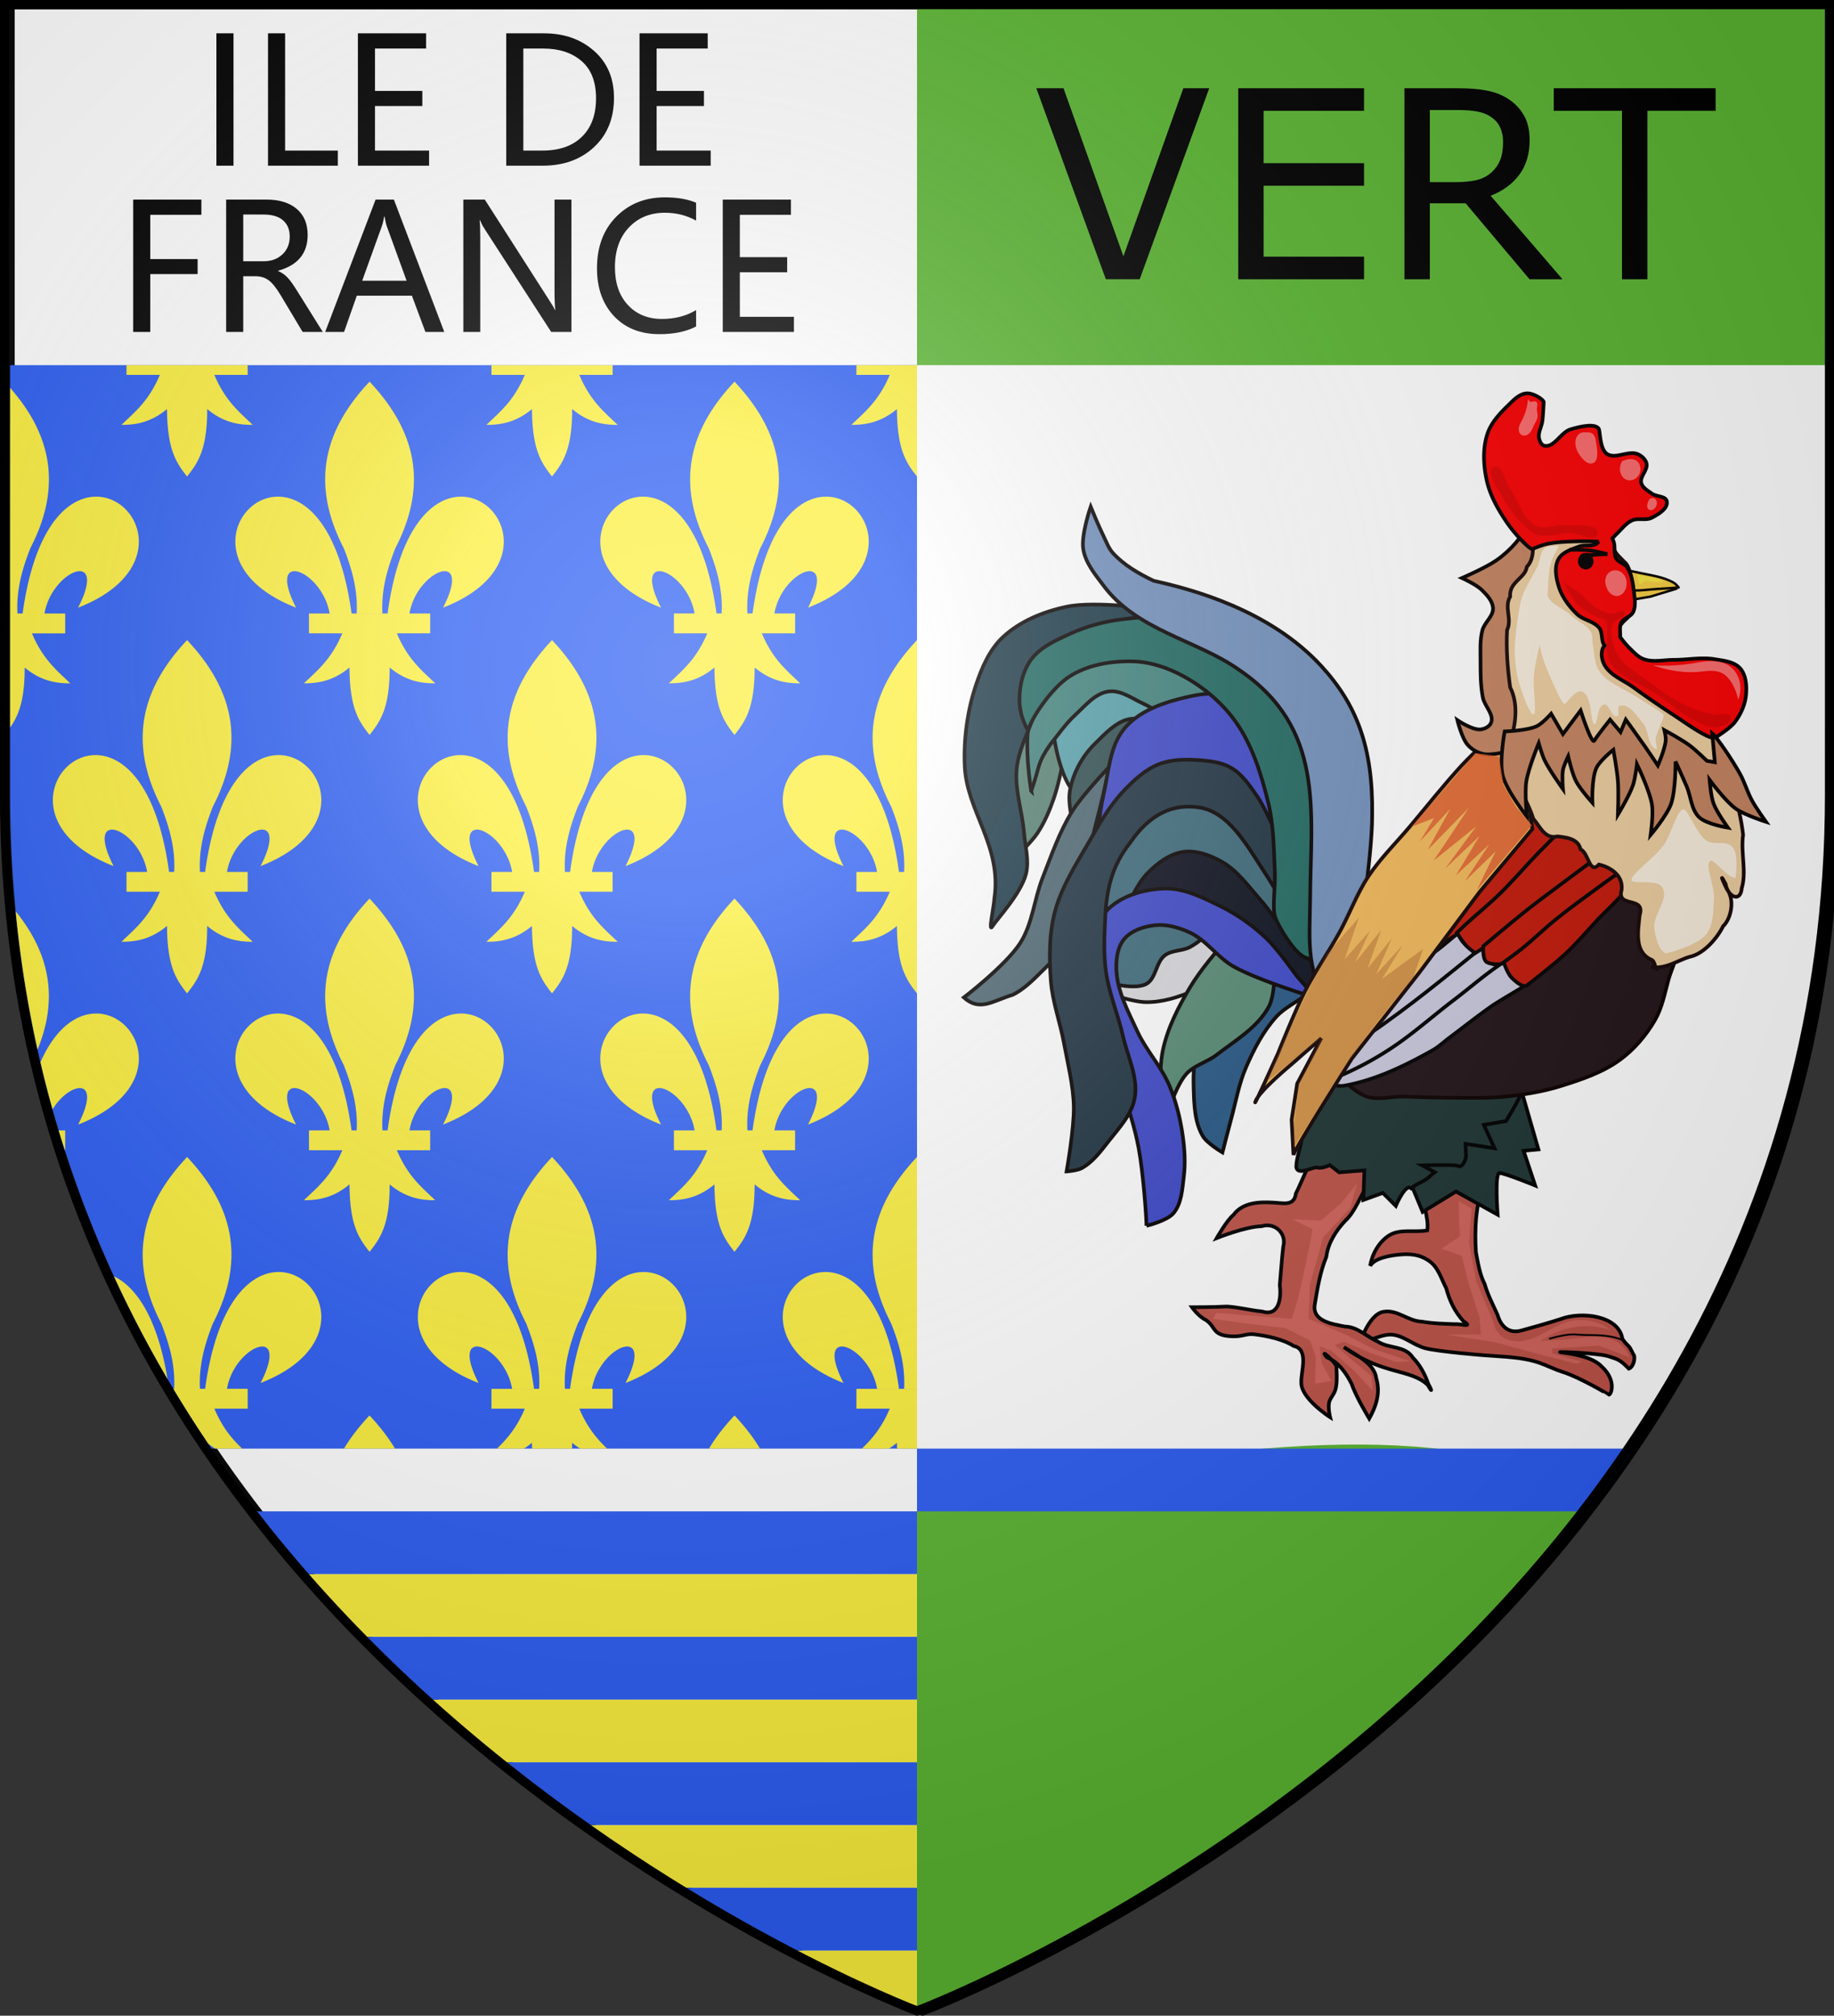
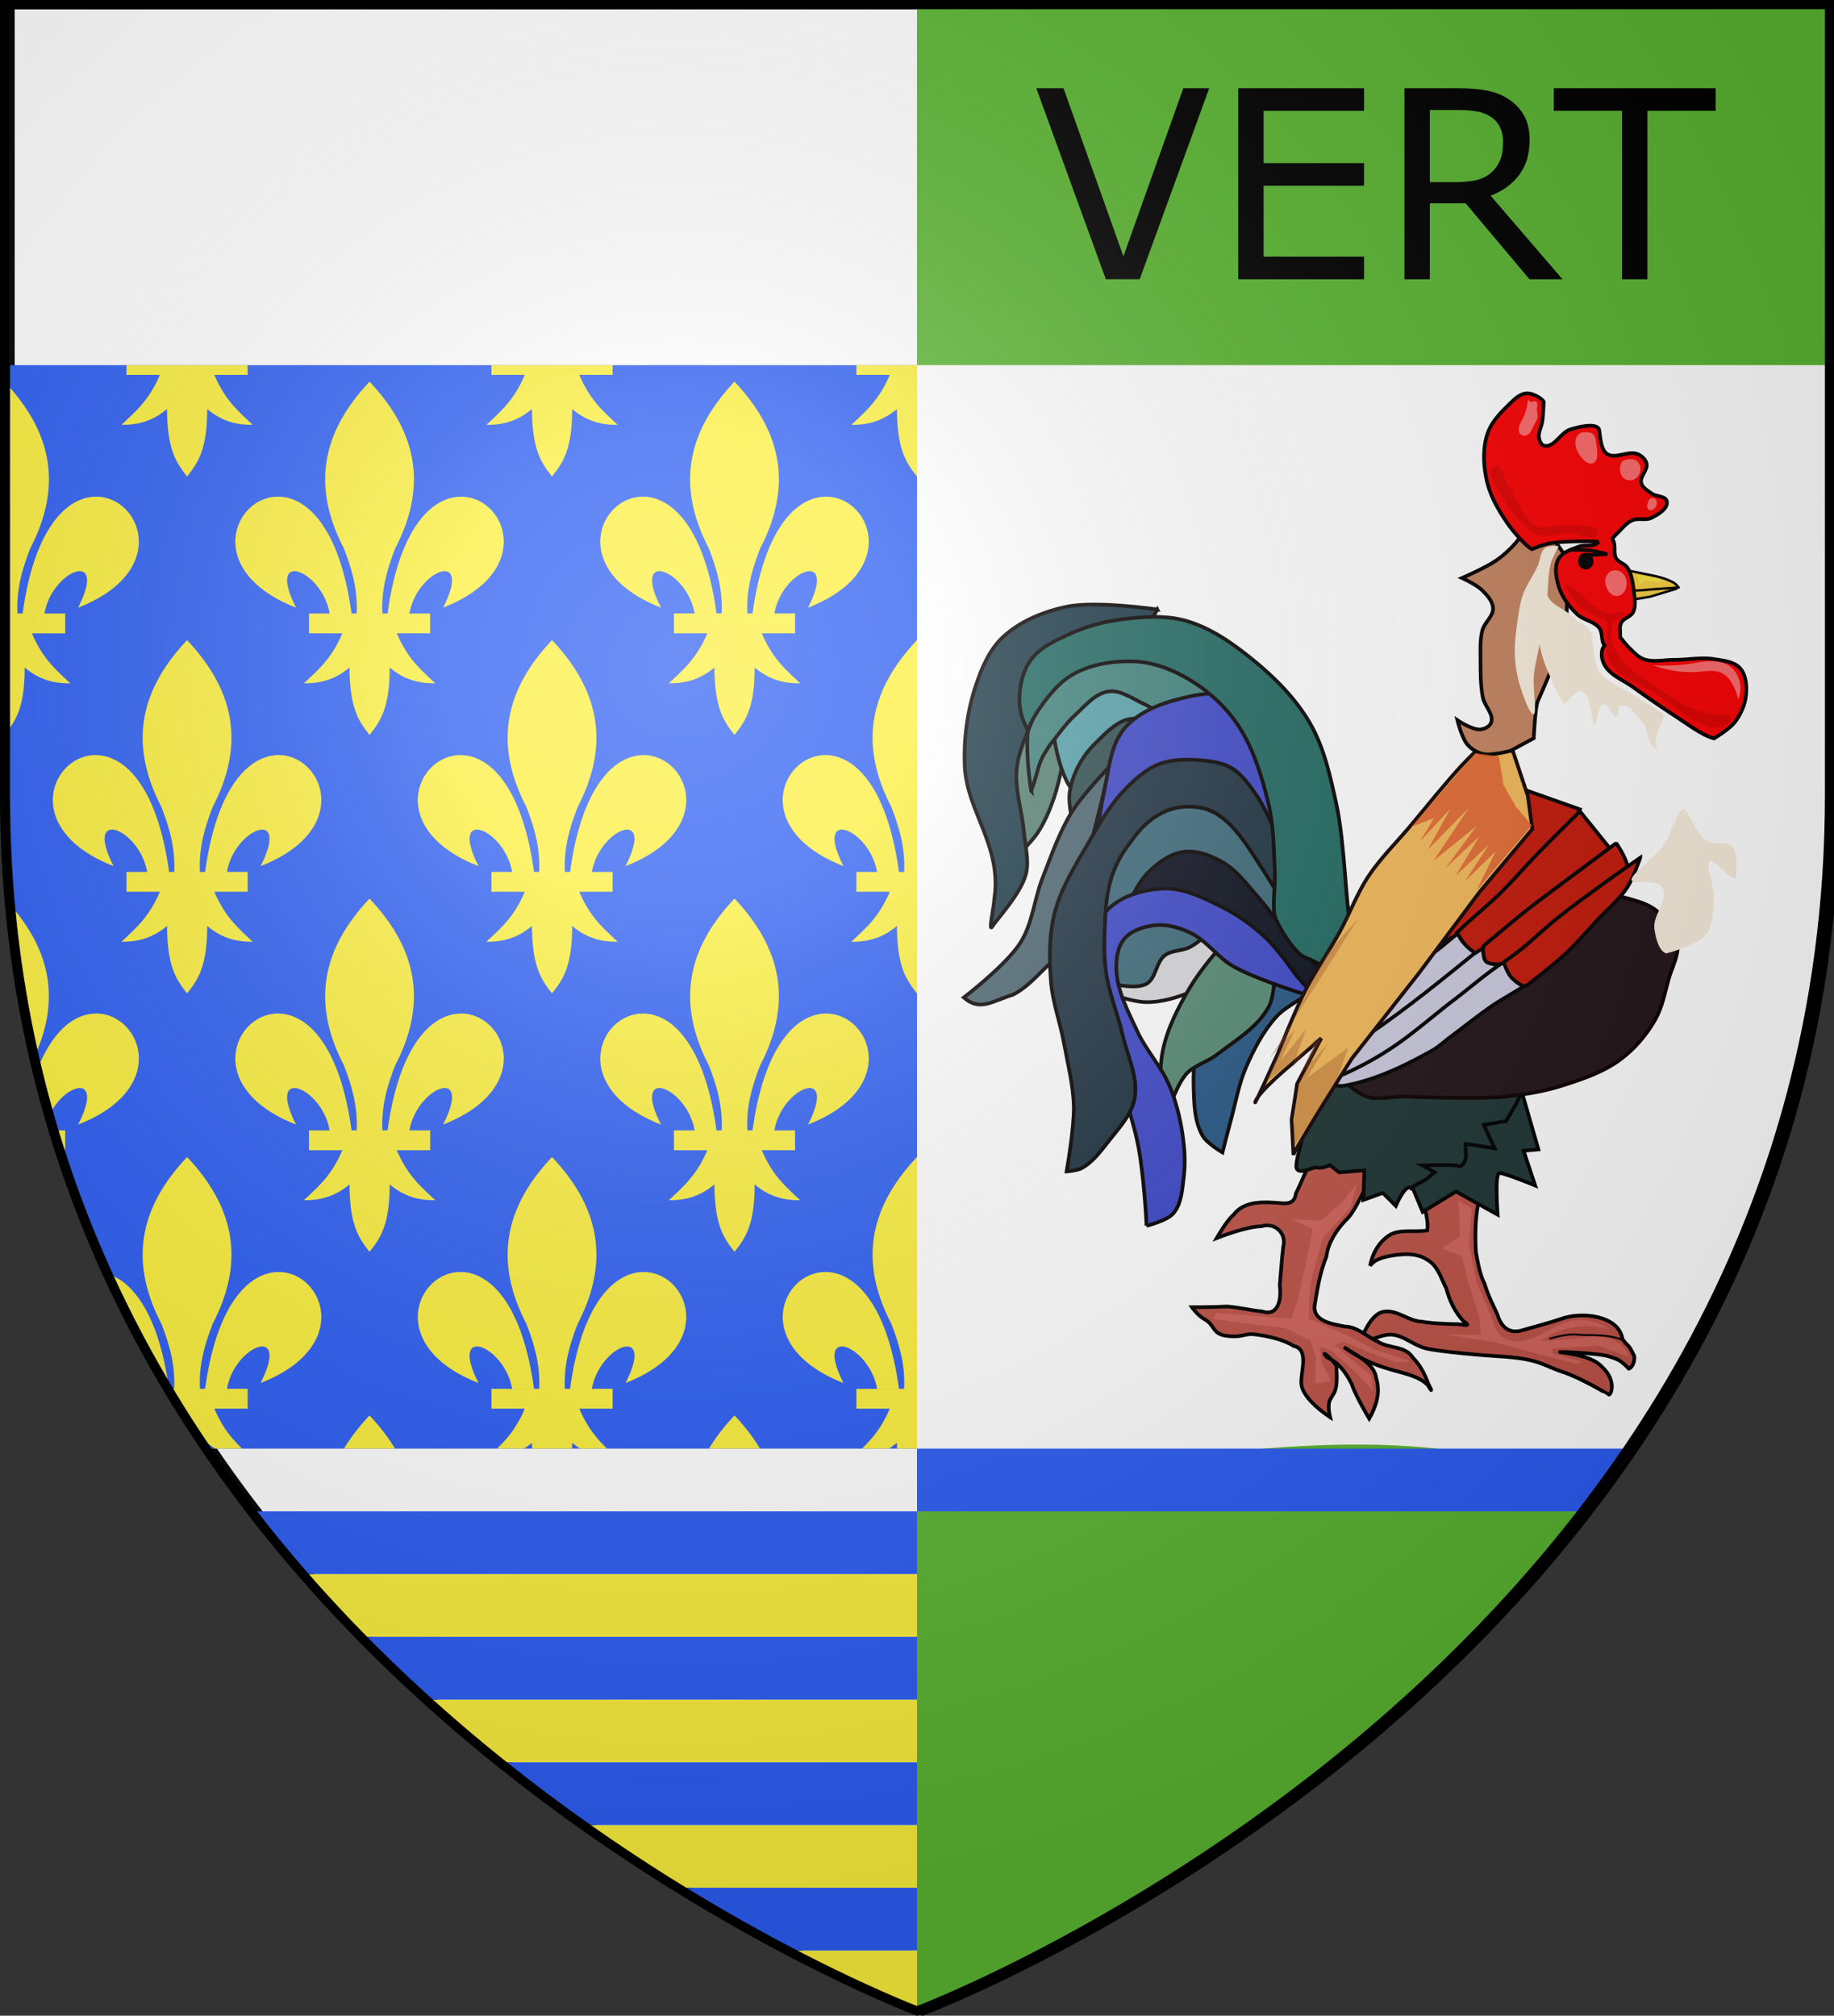
<svg xmlns="http://www.w3.org/2000/svg" xmlns:xlink="http://www.w3.org/1999/xlink" xml:space="preserve" width="520.172" height="571.692">
  <rect width="100%" height="100%" fill="#333333" stroke="none" />
  <defs>
    <radialGradient xlink:href="#a" id="b" cx="221.445" cy="226.331" r="300" fx="221.445" fy="226.331" gradientTransform="matrix(1.173 0 0 1.169 34.625 29.286)" gradientUnits="userSpaceOnUse" />
    <linearGradient id="a">
      <stop offset="0" style="stop-color:#fff;stop-opacity:.314" />
      <stop offset=".19" style="stop-color:#fff;stop-opacity:.251" />
      <stop offset=".6" style="stop-color:#6b6b6b;stop-opacity:.125" />
      <stop offset="1" style="stop-color:#000;stop-opacity:.125" />
    </linearGradient>
  </defs>
  <g style="display:inline;fill:#fff;fill-opacity:1">
    <path d="M300 658.5s298.5-112.32 298.5-397.772V2.176H1.5v258.552C1.5 546.18 300 658.5 300 658.5" style="fill:#fff;fill-opacity:1;fill-rule:evenodd;stroke:none;stroke-width:1px;stroke-linecap:butt;stroke-linejoin:miter;stroke-opacity:1" transform="matrix(.867 0 0 .867 0 -.542)" />
  </g>
  <g style="display:inline">
    <path d="M300 658.5S1.5 546.18 1.5 260.728V2.176h597v258.552C598.5 546.18 300 658.5 300 658.5z" style="opacity:1;fill:none;fill-opacity:1;fill-rule:evenodd;stroke:#000;stroke-width:3;stroke-linecap:butt;stroke-linejoin:miter;stroke-miterlimit:4;stroke-dasharray:none;stroke-opacity:1" transform="matrix(.867 0 0 .867 1.568 -.586)" />
  </g>
  <g style="display:inline">
    <path d="M0 0h600v660H0z" style="fill:none;fill-opacity:1;fill-rule:nonzero;stroke:none;stroke-width:6.203;stroke-linecap:round;stroke-linejoin:round;stroke-miterlimit:4;stroke-dasharray:none;stroke-opacity:1" transform="matrix(.867 0 0 .867 -.002 -.25)" />
  </g>
  <path d="M87.469 446.44a408 408 0 0 0 16.449 17.792h156.168V446.44zm34.978 35.585a463 463 0 0 0 20.862 17.793h116.777v-17.793zm44.46 35.586a513 513 0 0 0 26.886 17.793h66.293v-17.793zm58.046 35.586c19.009 9.974 31.706 15.136 35.133 16.483v-16.483z" style="fill:#fcef3c;fill-opacity:1;stroke:none;stroke-width:1;stroke-linecap:butt;stroke-linejoin:miter;stroke-miterlimit:10;stroke-dasharray:none;stroke-opacity:1" />
  <path d="M260.086 1.3v102.268h260.353V1.301zm125.953 408.403c-57.712-.3-125.953 18.943-125.953 18.943V569.68c.569.223 1.568.623 1.568.623s113.555-42.734 190.223-143.518c-14.35-12.551-38.946-16.942-65.838-17.082" style="fill:#5ab532;fill-opacity:1;stroke:none;stroke-width:1;stroke-linecap:butt;stroke-linejoin:miter;stroke-miterlimit:10;stroke-dasharray:none;stroke-opacity:1" />
  <path d="M104.795 207.734V329.62c0 75.15 23.865 136.456 57.1 185.4h200.117V207.735zM362.012 515.02v17.793h190.363a366 366 0 0 0 12.889-17.793zM362.012 532.813H174.783a385 385 0 0 0 14.612 17.792h172.617zM205.844 568.398a434 434 0 0 0 18.53 17.793h137.638v-17.793zM245.235 603.984a491 491 0 0 0 23.597 17.793h93.18v-17.793zM295.719 639.57a514 514 0 0 0 31.16 17.793h35.133V639.57z" style="fill:#2b5df2;fill-opacity:1;stroke:none;stroke-width:1;stroke-linecap:butt;stroke-linejoin:miter;stroke-miterlimit:10;stroke-dasharray:none;stroke-opacity:1" transform="translate(-101.926 -104.166)" />
  <path d="M499.643-1019.02c4.286-.356 29.643-6.07 29.643-6.07l21.071-7.5s-21.428-5.18-27.143-5.18-10.714-.892-15 1.608-8.571 17.143-8.571 17.143z" style="color:#000;clip-rule:nonzero;display:inline;overflow:visible;visibility:visible;opacity:1;isolation:auto;mix-blend-mode:normal;color-interpolation:sRGB;color-interpolation-filters:linearRGB;solid-color:#000;solid-opacity:1;fill:#f6cd40;fill-opacity:1;fill-rule:evenodd;stroke:#050000;stroke-width:2;stroke-linecap:butt;stroke-linejoin:round;stroke-miterlimit:4;stroke-dasharray:none;stroke-dashoffset:0;stroke-opacity:1;color-rendering:auto;image-rendering:auto;shape-rendering:auto;text-rendering:auto" transform="rotate(2.654 -10960.622 6070.178)scale(.345)" />
  <path d="M500-1046.876s11.593 1.261 17.321 2.321c10.407 1.926 21.532 2.385 30.893 7.322 1.566.825 3.929 3.571 3.929 3.571s-12.37 1.527-18.572 2.143c-7.132.708-14.296 2.493-21.428 1.786-6.412-.636-18.572-2.143-18.572-5.357s7.858-11.786 7.858-11.786" style="color:#000;clip-rule:nonzero;display:inline;overflow:visible;visibility:visible;opacity:1;isolation:auto;mix-blend-mode:normal;color-interpolation:sRGB;color-interpolation-filters:linearRGB;solid-color:#000;solid-opacity:1;fill:#f6cd40;fill-opacity:1;fill-rule:evenodd;stroke:#050000;stroke-width:2;stroke-linecap:butt;stroke-linejoin:round;stroke-miterlimit:4;stroke-dasharray:none;stroke-dashoffset:0;stroke-opacity:1;color-rendering:auto;image-rendering:auto;shape-rendering:auto;text-rendering:auto" transform="rotate(2.654 -10960.622 6070.178)scale(.345)" />
  <path d="M433.86-709.663c-4.759 11.979-5.287 25.224-4.545 37.88 1.162 5.918 2.007 11.94 4.798 17.426 1.626 5.855 4.895 12.01 6.992 16.733 1.868 6.406 6.186 10.526 13.211 8.52 6.42-1.79 14.816-4.083 21.295-6.221 11.357-4.285 31.772-1.92 33.612 10.917 4.111 5.444 2.894 2.075 5.906 8.232 1.54 1.648.14 7.115-2.405 7.938-4.931-5.234-6.704-5.243-10.647-6.633-5.493-1.935-29.12-2.731-26.719-2.35 6.603.84 17.642 2.532 22.565 7.816 8.68 7.952 4.857 16.103 3.777 15.293.039 0-15.408-9.229-24.567-12.181-11.268-3.633-12.607-7.325-35.098-8.69-7.138-.361-33.518-2.577-40.407-4.436-6.824-1.873-12.058-7.238-18.787-7.405-6.038-.15-17.166 5.802-17.166 5.802s4.84-16.727 13.148-18.245c7.575-1.391 13.424 5.07 20.945 5.366 7.442 1.196 10.853 1.059 18.204 1.405 2.72-.38 10.36 2.13 4.524-1.658-4.646-5.09-7.618-11.304-9.344-17.93-2.861-5.482-4.528-12.093-10.101-15.405-4.581-3.086-9.676-3.404-14.647-3.03-5.935.446-14.397 2.018-16.747 6.189 1.069-6.573 4.807-13.027 10.257-16.55 5.897-3.813 14.113-1.542 20.884-2.771 1.072-7.565-3.278-15.067-2.374-22.76.58-7.92 7.509-14.394 15.492-14.102 7.596-.943 12.07 7.162 17.72 9.812-.135 1.671 1.787 1.523 1.992 1.038" style="color:#000;clip-rule:nonzero;display:inline;overflow:visible;visibility:visible;opacity:1;isolation:auto;mix-blend-mode:normal;color-interpolation:sRGB;color-interpolation-filters:linearRGB;solid-color:#000;solid-opacity:1;fill:#bf5248;fill-opacity:1;fill-rule:evenodd;stroke:#000;stroke-width:2;stroke-linecap:butt;stroke-linejoin:miter;stroke-miterlimit:4;stroke-dasharray:none;stroke-dashoffset:0;stroke-opacity:1;color-rendering:auto;image-rendering:auto;shape-rendering:auto;text-rendering:auto" transform="translate(195.36 704.466)scale(.52)" />
  <path d="M509.643-623.662c-5.787-2.739-13.17-2.927-20.233-2.935-6.269-.008-7.16-1.536-20.124 2.042" style="display:inline;fill:#bf5248;fill-opacity:1;fill-rule:evenodd;stroke:#000;stroke-width:1px;stroke-linecap:butt;stroke-linejoin:miter;stroke-opacity:1" transform="translate(195.36 704.466)scale(.52)" />
  <path d="M384.363-729.108c-5.21 6.777-11.842 12.771-14.395 21.213-4.079 6.318-6.62 14.143-11.869 18.94-4.951 5.194-9.454 12.128-10.33 19.578-3.445 8.387-4.892 17.398-6.363 26.29-1.4 9.12 10.005 10.564 16.515 11.871 6.802.095 11.966 5.609 17.856 8.174 6.05 4.004 14.94 2.074 19.193 8.839 3.752 3.803 6.506 8.826 8.333 14.142 2.01 3.74 2.452 5.262-.316.632-9.604-8.983-24.393-5.177-45.646-20.583 6.543 4.457 16.566 8.645 17.678 17.173 2.348 8.168-.291 15.341-3.876 21.826 0 0-7.3-12.04-9.605-18.952-3.102-6.079-7.055-11.762-13.525-14.493-4.73-5.754 5.022 2.906 5.234 5.11.8 14.633-1.277 13.37-3.746 18.648-1.169 3.203.293 8.927.293 8.927s-15.978-10.205-15.705-18.96c-.293-5.754 4.41-18.209-4.188-19.887-5.114-3.392-14.204-5.557-21.697-6.388-4.731-.525-6.383 1.838-14.25.935-9.05-.948-6.45-6.084-13.302-9.5-3.496-2.284-6.206-6.179-6.206-6.179s12.766-.044 19.148-.397c6.487.414 12.698 2.098 19.168 2.713 9.32 2.94 10.483-7.597 9.588-14.327.647-6.844 1.04-13.954 1.89-20.972 2.016-7.406-4.73-13.474-11.85-11.19-8.55.09-24.444 6.455-24.444 6.455s5.469-9.658 9.184-12.688c4.91-6.683 13.799-7.136 21.37-6.686 5.272.102 11.702 2.382 12.619-4.919 3.7-7.305 6.224-15.236 11.031-21.834 3.645-5.553 9.317-9.93 15.704-10.742 7.406.696 15.028 2.999 21.71 4.453 3.15-.016 4.372 3.055 7.072 3.788" style="display:inline;fill:#bf5248;fill-opacity:1;fill-rule:evenodd;stroke:#000;stroke-width:2;stroke-linecap:butt;stroke-linejoin:miter;stroke-miterlimit:4;stroke-dasharray:none;stroke-opacity:1" transform="translate(195.36 704.466)scale(.52)" />
  <path d="m392.697-711.936 7.576 18.183 18.183-11.112 22.728 12.627s-1.768-22.728 1.01-22.728 19.446 6.818 19.446 6.818l-6.314-18.94 8.081-.758-13.637-47.224-25.758 9.596-32.325 36.87z" style="display:inline;fill:#1f3535;fill-opacity:1;fill-rule:evenodd;stroke:#000;stroke-width:2;stroke-linecap:butt;stroke-linejoin:miter;stroke-miterlimit:4;stroke-dasharray:none;stroke-opacity:1" transform="translate(195.36 704.466)scale(.52)" />
  <path d="M353.553-794.768c-.56 5.982-3.615 11.341-4.92 17.15.398 2.126-2.77 9.118-4.417 12.722-2.612 6.054-4.53 12.285-7.487 18.19-1.951 4.203-.925 8.715-2.415 12.931-.51 5.208-2.893 10.25-2.98 15.459.603 4.695 7.555.701 11.008.26 2.537 1.059 7.314-1.195 7.314-1.195l5.089 3.937 13.742-1.076-.53 16.128 10.598-3.845 7.069 7.073s5.321-12.537 8.335-9.598c4.182-3.247 5.884-2.983 9.55-5.888 1.849-1.845 3.363-2.888 3.363-2.888l-6.911-3.733s14.619-.452 18.987.107c3.5 2.175 4.97-4.573 4.97-4.573l-.261-7.268 15.865 2.45-5.914-12.805 12.122-2.02s6.95-11.183 8.352-15.456c1.518-5.751-.344-11.814.374-17.691.897-5.06-3.68-7.892-8.03-8.538-6.773-2.452-13.993-2.602-21.083-2.938-6.432-.897-12.459-3.476-18.757-4.875-3.231-1.415-8.16-3.45-10.864-3.271-6.76-.667-13.78-.46-20.506 1.077-3.612 1.079 2.428-.832-2.018.059-5.1 2.488-10.477-1.811-15.653-.275-.804-.85-5.137 1.745-3.74-.62" style="display:inline;fill:#1f3535;fill-opacity:1;fill-rule:evenodd;stroke:#000;stroke-width:2;stroke-linecap:butt;stroke-linejoin:miter;stroke-miterlimit:4;stroke-dasharray:none;stroke-opacity:1" transform="translate(195.36 704.466)scale(.52)" />
  <path d="M350.523-780.879c-.141 9.63 8.553 18.795 17.051 23.326 6.676 3.56 15.117.67 22.68.91 9.405.297 18.812.661 28.223.652 9.119-.01 18.282.289 27.348-.687 10.034-1.08 20.104-2.684 29.734-5.7 11.292-3.538 22.915-7.391 32.446-14.404 7.77-5.716 14.283-13.387 19.08-21.756 3.842-6.704 5.234-14.555 7.312-21.998 1.937-6.941 6.18-14.01 4.79-21.082-1.304-6.64-6.312-12.47-11.653-16.624-6.607-5.14-15.622-6.023-23.477-8.915-7.964-2.933-15.546-7.615-23.981-8.556-11.64-1.3-23.992-.089-34.885 4.218-14.964 5.918-26.799 17.975-38.927 28.55-13.738 11.982-26.092 25.522-38.042 39.287-6.303 7.261-17.558 13.165-17.7 22.78z" style="display:inline;fill:#211319;fill-opacity:1;fill-rule:evenodd;stroke:#0b0000;stroke-width:2;stroke-linecap:butt;stroke-linejoin:miter;stroke-miterlimit:4;stroke-dasharray:none;stroke-opacity:1" transform="translate(195.36 704.466)scale(.52)" />
  <path d="M431.607-830.805c-1.102-3.876-4.922-6.368-7.75-8.755-2.447-1.522-3.68-4.656-4.393-6.78-1.857 2.291-4.217 4.205-6.517 6.005-1.668 1.139-1.678 1.154-1.405 1.222-4.725 3.968-10.027 7.177-15.696 9.6-2.974 1.226-5.717 2.865-8.398 4.67-5.08 3.406-9.96 7.121-15.047 10.5-3.248 3.03-7.848 4.068-11.151 7.11-4.252 3.313-8.46 6.708-12.549 10.219-2.543 2.55-5.7 3.63-8.142 5.746-2.998 3.22 2.62 6.047 5.411 6.352 5.102.988 10.438.404 15.352-1.102 3.075-1.415 6.508-1.76 9.616-3.143 5.29-1.78 10.899-2.535 15.964-4.994 3.433-.948 6.044-1.921 9.428-4.256 3.484-2.99 7.02-5.835 10.315-9.058 3.299-2.26 6.288-5.061 9.931-6.791 4.95-2.537 8.415-7.012 12.059-11.033 2.032-1.226 2.373-3.863 2.972-5.512z" style="color:#000;clip-rule:nonzero;display:inline;overflow:visible;visibility:visible;opacity:1;isolation:auto;mix-blend-mode:normal;color-interpolation:sRGB;color-interpolation-filters:linearRGB;solid-color:#000;solid-opacity:1;fill:#ccc9df;fill-opacity:1;fill-rule:evenodd;stroke:#000;stroke-width:2;stroke-linecap:butt;stroke-linejoin:miter;stroke-miterlimit:4;stroke-dasharray:none;stroke-dashoffset:0;stroke-opacity:1;color-rendering:auto;image-rendering:auto;shape-rendering:auto;text-rendering:auto" transform="translate(195.36 704.466)scale(.52)" />
  <path d="M341.937-766.737c4.486-3.266 10.163-.386 15.166-.48 4.866.965 9.932.415 14.194-2.213 5.251-2.321 10.554-4.804 14.778-8.781 3.68-2.091 7.447-4.03 10.66-6.837 5.49-4.108 10.25-9.128 16.044-12.813 4.183-3.56 9.44-5.423 13.593-9.026 3.682-1.88 7.577-3.326 10.582-6.345 4.323-2.492 6.022-7.568 7.046-12.154 1.79-3.523-.95-4.982-3.917-3.36-5.984.176-7.186-9.522-7.186-9.522-21.139 17.034-39.313 32.173-62.386 47.95.271-.325-12.332 5.299-13.78 3.75-4.323 3.047-7.014 7.442-9.788 11.743-2.174 2.257-2.862 6.12-4.686 8.038l.69-.455" style="color:#000;clip-rule:nonzero;display:inline;overflow:visible;visibility:visible;opacity:1;isolation:auto;mix-blend-mode:normal;color-interpolation:sRGB;color-interpolation-filters:linearRGB;solid-color:#000;solid-opacity:1;fill:#ccc9df;fill-opacity:1;fill-rule:evenodd;stroke:#000;stroke-width:2;stroke-linecap:butt;stroke-linejoin:miter;stroke-miterlimit:4;stroke-dasharray:none;stroke-dashoffset:0;stroke-opacity:1;color-rendering:auto;image-rendering:auto;shape-rendering:auto;text-rendering:auto" transform="translate(195.36 704.466)scale(.52)" />
  <path d="M346.23-762.948c3.687-.72 7.628 1 11.357.338 16.957-3.009 32.932-10.801 47.958-19.216 3.439-1.926 6.327-4.703 9.486-7.062 7.484-5.587 14.786-11.424 22.427-16.795 6.522-4.585 24.07-14.007 19.971-13.16-4.468-.976-10.508-6.011-11.958-11.74-8.823 5.37-18.681 14.034-27.981 21.106-11.818 8.986-22.901 19.003-35.348 27.095a178 178 0 0 1-24.434 13.316c-2.776 1.24-5.83 1.89-8.597 3.05-.454.868-5.227 2.308-2.853 2.887-2.507-1.663 1.285 2.712.73.18" style="display:inline;fill:#ccc9df;fill-opacity:1;fill-rule:evenodd;stroke:#000;stroke-width:2;stroke-linecap:butt;stroke-linejoin:miter;stroke-miterlimit:4;stroke-dasharray:none;stroke-opacity:1" transform="translate(195.36 704.466)scale(.52)" />
  <path d="m374.107-835.805 30-.178 62.679-38.393 19.285-38.929-41.428-14.643-35 55.179-25 37.321z" style="color:#000;clip-rule:nonzero;display:inline;overflow:visible;visibility:visible;opacity:1;isolation:auto;mix-blend-mode:normal;color-interpolation:sRGB;color-interpolation-filters:linearRGB;solid-color:#000;solid-opacity:1;fill:#c31809;fill-opacity:1;fill-rule:evenodd;stroke:#050000;stroke-width:2;stroke-linecap:butt;stroke-linejoin:miter;stroke-miterlimit:4;stroke-dasharray:none;stroke-dashoffset:0;stroke-opacity:1;color-rendering:auto;image-rendering:auto;shape-rendering:auto;text-rendering:auto" transform="translate(195.36 704.466)scale(.52)" />
  <path d="M486.071-912.233s-15.592 15.361-23.214 23.214c-6.892 7.1-13.279 14.692-20.357 21.607-6.24 6.097-13.067 11.567-19.464 17.5-1.39 1.288-4.107 3.929-4.107 3.929s3.158 5.005 5.178 7.142c1.424 1.507 4.822 3.93 4.822 3.93s16.394-10.136 24.107-15.894c9.85-7.354 18.586-16.107 28.214-23.75 7.161-5.684 21.964-16.428 21.964-16.428z" style="color:#000;clip-rule:nonzero;display:inline;overflow:visible;visibility:visible;opacity:1;isolation:auto;mix-blend-mode:normal;color-interpolation:sRGB;color-interpolation-filters:linearRGB;solid-color:#000;solid-opacity:1;fill:#c31809;fill-opacity:1;fill-rule:evenodd;stroke:#050000;stroke-width:2;stroke-linecap:butt;stroke-linejoin:miter;stroke-miterlimit:4;stroke-dasharray:none;stroke-dashoffset:0;stroke-opacity:1;color-rendering:auto;image-rendering:auto;shape-rendering:auto;text-rendering:auto" transform="translate(195.36 704.466)scale(.52)" />
  <path d="M505.329-894.52s-18.543 13.773-27.78 20.707c-6.92 5.196-13.922 10.287-20.708 15.658-7.97 6.307-23.486 19.445-23.486 19.445s-.517 6.316 1.442 8.352c1.711 1.779 7.244 1.54 7.244 1.54s20.772-5.09 29.7-10.65c15.919-9.911 36.339-20.837 40.406-39.143 1.231-5.54-6.06-15.91-6.06-15.91z" style="color:#000;clip-rule:nonzero;display:inline;overflow:visible;visibility:visible;opacity:1;isolation:auto;mix-blend-mode:normal;color-interpolation:sRGB;color-interpolation-filters:linearRGB;solid-color:#000;solid-opacity:1;fill:#c31809;fill-opacity:1;fill-rule:evenodd;stroke:#050000;stroke-width:2;stroke-linecap:butt;stroke-linejoin:miter;stroke-miterlimit:4;stroke-dasharray:none;stroke-dashoffset:0;stroke-opacity:1;color-rendering:auto;image-rendering:auto;shape-rendering:auto;text-rendering:auto" transform="translate(195.36 704.466)scale(.52)" />
  <path d="M518.966-886.945s-13.2 9.164-19.698 13.89c-8.85 6.437-17.74 12.836-26.264 19.698-6.323 5.09-12.112 10.82-18.435 15.91-3.28 2.639-10.102 7.576-10.102 7.576s2.125 6.169 4.293 8.334c6.275 6.263 8.334 4.293 8.334 4.293s14.352-11.016 20.96-17.173c6.188-5.763 11.667-12.244 17.426-18.435 5.519-5.933 11.995-11.138 16.415-17.93 3.207-4.93 7.07-16.163 7.07-16.163z" style="color:#000;clip-rule:nonzero;display:inline;overflow:visible;visibility:visible;opacity:1;isolation:auto;mix-blend-mode:normal;color-interpolation:sRGB;color-interpolation-filters:linearRGB;solid-color:#000;solid-opacity:1;fill:#c31809;fill-opacity:1;fill-rule:evenodd;stroke:#050000;stroke-width:2;stroke-linecap:butt;stroke-linejoin:miter;stroke-miterlimit:4;stroke-dasharray:none;stroke-dashoffset:0;stroke-opacity:1;color-rendering:auto;image-rendering:auto;shape-rendering:auto;text-rendering:auto" transform="translate(195.36 704.466)scale(.52)" />
  <path d="M178.04-886.945s8.79-8.371 12.121-13.384c3.961-5.96 6.776-12.675 9.092-19.446 2.848-8.328 5.808-23.486 5.808-25.759s-18.183-32.324-18.183-32.324l-21.97 19.193z" style="color:#000;clip-rule:nonzero;display:inline;overflow:visible;visibility:visible;opacity:1;isolation:auto;mix-blend-mode:normal;color-interpolation:sRGB;color-interpolation-filters:linearRGB;solid-color:#000;solid-opacity:1;fill:#568071;fill-opacity:1;fill-rule:evenodd;stroke:#050000;stroke-width:2;stroke-linecap:butt;stroke-linejoin:miter;stroke-miterlimit:4;stroke-dasharray:none;stroke-dashoffset:0;stroke-opacity:1;color-rendering:auto;image-rendering:auto;shape-rendering:auto;text-rendering:auto" transform="translate(195.36 704.466)scale(.52)" />
  <path d="M221.981-912.451s-11.72-8.703-15.152-14.9c-5.85-10.559-9.088-29.976-7.829-35.355 1.668-6.304 6.824-11.729 12.374-15.152 9.543-5.887 32.83-7.324 32.83-7.324l29.547 12.374-1.767 27.274z" style="color:#000;clip-rule:nonzero;display:inline;overflow:visible;visibility:visible;opacity:1;isolation:auto;mix-blend-mode:normal;color-interpolation:sRGB;color-interpolation-filters:linearRGB;solid-color:#000;solid-opacity:1;fill:#56a0ab;fill-opacity:1;fill-rule:evenodd;stroke:#050000;stroke-width:2;stroke-linecap:butt;stroke-linejoin:miter;stroke-miterlimit:4;stroke-dasharray:none;stroke-dashoffset:0;stroke-opacity:1;color-rendering:auto;image-rendering:auto;shape-rendering:auto;text-rendering:auto" transform="translate(195.36 704.466)scale(.52)" />
  <path d="M211.627-896.541c-.253-2.273-5.308-17.886-3.788-26.77 1.6-9.351 6.455-18.512 13.132-25.253 14.043-14.177 20.01-19.446 40.911-8.081L248.75-913.21z" style="color:#000;clip-rule:nonzero;display:inline;overflow:visible;visibility:visible;opacity:1;isolation:auto;mix-blend-mode:normal;color-interpolation:sRGB;color-interpolation-filters:linearRGB;solid-color:#000;solid-opacity:1;fill:#2e4c4e;fill-opacity:1;fill-rule:evenodd;stroke:#050000;stroke-width:2;stroke-linecap:butt;stroke-linejoin:miter;stroke-miterlimit:4;stroke-dasharray:none;stroke-dashoffset:0;stroke-opacity:1;color-rendering:auto;image-rendering:auto;shape-rendering:auto;text-rendering:auto" transform="translate(195.36 704.466)scale(.52)" />
  <path d="M222.486-815.224s17.712 6.988 27.022 7.071c8.922.08 17.827-2.759 26.011-6.313 9.701-4.214 27.274-14.9 26.517-17.425s-3.788-23.739-8.84-23.739c-5.05 0-33.587-1.01-33.587-1.01l-27.021 20.708z" style="color:#000;clip-rule:nonzero;display:inline;overflow:visible;visibility:visible;opacity:1;isolation:auto;mix-blend-mode:normal;color-interpolation:sRGB;color-interpolation-filters:linearRGB;solid-color:#000;solid-opacity:1;fill:#d9d8dc;fill-opacity:1;fill-rule:evenodd;stroke:#050000;stroke-width:2;stroke-linecap:butt;stroke-linejoin:miter;stroke-miterlimit:4;stroke-dasharray:none;stroke-dashoffset:0;stroke-opacity:1;color-rendering:auto;image-rendering:auto;shape-rendering:auto;text-rendering:auto" transform="translate(195.36 704.466)scale(.52)" />
  <path d="M225-819.733s17.003 5.37 24.286 1.785c5.628-2.77 5.381-11.893 10.357-15.714 3.881-2.98 9.653-2.261 13.928-4.643 4.874-2.715 10.358-7.5 12.858-10.714s26.071 4.643 34.285 2.5c8.215-2.143 15.357-16.429 10.357-26.072-5-9.642-28.928-43.571-33.214-45.714s-26.071-17.143-31.786-13.928-31.428 37.142-35.714 40.714-18.571 50.714-18.571 50.714z" style="color:#000;clip-rule:nonzero;display:inline;overflow:visible;visibility:visible;opacity:1;isolation:auto;mix-blend-mode:normal;color-interpolation:sRGB;color-interpolation-filters:linearRGB;solid-color:#000;solid-opacity:1;fill:#3c697a;fill-opacity:1;fill-rule:evenodd;stroke:#050000;stroke-width:2;stroke-linecap:butt;stroke-linejoin:miter;stroke-miterlimit:4;stroke-dasharray:none;stroke-dashoffset:0;stroke-opacity:1;color-rendering:auto;image-rendering:auto;shape-rendering:auto;text-rendering:auto" transform="translate(195.36 704.466)scale(.52)" />
  <path d="M348.214-823.662s-23.338 3.659-34.285 7.857c-8.011 3.072-16.034 6.861-22.5 12.5-5.384 4.695-10.164 10.527-12.858 17.143-3.123 7.673-3.451 16.362-3.214 24.643.257 8.962.456 18.7 5 26.428 2.356 4.008 10.714 8.93 10.714 8.93s3.02-11.926 4.643-17.858c2.616-9.558 4.271-19.48 8.215-28.572 4.248-9.796 9.284-19.563 16.428-27.5 4.779-5.308 11.747-8.177 17.143-12.857 3.816-3.309 10.714-10.714 10.714-10.714z" style="color:#000;clip-rule:nonzero;display:inline;overflow:visible;visibility:visible;opacity:1;isolation:auto;mix-blend-mode:normal;color-interpolation:sRGB;color-interpolation-filters:linearRGB;solid-color:#000;solid-opacity:1;fill:#255684;fill-opacity:1;fill-rule:evenodd;stroke:#050000;stroke-width:2;stroke-linecap:butt;stroke-linejoin:miter;stroke-miterlimit:4;stroke-dasharray:none;stroke-dashoffset:0;stroke-opacity:1;color-rendering:auto;image-rendering:auto;shape-rendering:auto;text-rendering:auto" transform="translate(195.36 704.466)scale(.52)" />
  <path d="M258.214-743.662c-.357-3.571-2.285-25.753.357-38.214 2.611-12.31 8.542-23.843 15-34.643 5.22-8.729 15.358-21.072 18.929-23.929s27.143 14.286 27.143 14.286.022 14.297-3.214 20.357c-6.111 11.444-18.301 18.502-28.572 26.429-5.255 4.055-12.478 5.664-16.786 10.714-6.4 7.505-11.785 27.143-11.785 27.143z" style="color:#000;clip-rule:nonzero;display:inline;overflow:visible;visibility:visible;opacity:1;isolation:auto;mix-blend-mode:normal;color-interpolation:sRGB;color-interpolation-filters:linearRGB;solid-color:#000;solid-opacity:1;fill:#558a73;fill-opacity:1;fill-rule:evenodd;stroke:#050000;stroke-width:2;stroke-linecap:butt;stroke-linejoin:miter;stroke-miterlimit:4;stroke-dasharray:none;stroke-dashoffset:0;stroke-opacity:1;color-rendering:auto;image-rendering:auto;shape-rendering:auto;text-rendering:auto" transform="translate(195.36 704.466)scale(.52)" />
  <path d="M236.429-854.733c3.214-6.072 7.428-17.378 13.928-23.929 5.263-5.304 11.89-10.364 19.286-11.429 7.173-1.032 14.756 1.802 21.071 5.358 8.436 4.75 14.301 13.105 20.715 20.357 5.962 6.742 10.696 14.489 16.428 21.428 6.39 7.737 18.929 17.857 20 22.5s-8.928 10-8.928 10-21.629-12.185-31.786-19.285c-9.997-6.988-17.563-17.607-28.572-22.858-7.04-3.357-15.062-4.733-22.857-5-6.495-.221-19.285 2.858-19.285 2.858z" style="color:#000;clip-rule:nonzero;display:inline;overflow:visible;visibility:visible;opacity:1;isolation:auto;mix-blend-mode:normal;color-interpolation:sRGB;color-interpolation-filters:linearRGB;solid-color:#000;solid-opacity:1;fill:#0b0f1d;fill-opacity:1;fill-rule:evenodd;stroke:#050000;stroke-width:2;stroke-linecap:butt;stroke-linejoin:miter;stroke-miterlimit:4;stroke-dasharray:none;stroke-dashoffset:0;stroke-opacity:1;color-rendering:auto;image-rendering:auto;shape-rendering:auto;text-rendering:auto" transform="translate(195.36 704.466)scale(.52)" />
  <path d="M249.643-686.162c0-3.929-1.664-28.505-4.286-42.5-2.138-11.412-5.847-22.481-9.286-33.571-3.467-11.184-8.479-21.884-11.428-33.215-2.712-10.418-6.238-21.033-5.714-31.785.511-10.503 1.515-22.562 8.571-30.358 7.64-8.44 20.407-12.12 31.786-12.5 10.987-.366 21.577 5.12 31.428 10 8.731 4.325 16.805 10.14 23.929 16.786 6.498 6.063 16.786 20.714 16.786 20.714l10.714 12.143s-31.007-9.279-45-17.143c-8.802-4.946-14.761-14.34-23.929-18.571-5.85-2.7-12.522-4.622-18.928-3.929-6.093.66-12.837 2.814-16.786 7.5-3.721 4.416-4.511 11.016-4.286 16.786.462 11.812 6.493 22.83 11.429 33.572 4.79 10.426 13.046 19.068 17.5 29.642 3.542 8.41 5.803 17.402 7.143 26.429 1.136 7.658 1.67 15.532.714 23.214-.856 6.88-1.208 14.731-5.714 20-3.497 4.088-14.643 6.786-14.643 6.786z" style="color:#000;clip-rule:nonzero;display:inline;overflow:visible;visibility:visible;opacity:1;isolation:auto;mix-blend-mode:normal;color-interpolation:sRGB;color-interpolation-filters:linearRGB;solid-color:#000;solid-opacity:1;fill:#3d47c8;fill-opacity:1;fill-rule:evenodd;stroke:#050000;stroke-width:2;stroke-linecap:butt;stroke-linejoin:miter;stroke-miterlimit:4;stroke-dasharray:none;stroke-dashoffset:0;stroke-opacity:1;color-rendering:auto;image-rendering:auto;shape-rendering:auto;text-rendering:auto" transform="translate(195.36 704.466)scale(.52)" />
  <path d="M150.008-810.678s23.145-17.741 30.81-29.8c6.682-10.514 7.566-23.759 12.121-35.355 4.85-12.347 9.156-25.102 16.163-36.365 5.556-8.933 20.203-24.244 20.203-24.244s-1.957 9.442-3.03 14.142c-2.703 11.823-6.158 23.474-8.587 35.355-2.667 13.044-1.057 27.277-6.566 39.396-4.059 8.93-11.72 15.826-18.688 22.729-4.763 4.718-9.655 9.64-15.657 12.627-11.16 3.41-18.001 9.309-26.77 1.515z" style="color:#000;clip-rule:nonzero;display:inline;overflow:visible;visibility:visible;opacity:1;isolation:auto;mix-blend-mode:normal;color-interpolation:sRGB;color-interpolation-filters:linearRGB;solid-color:#000;solid-opacity:1;fill:#4c6671;fill-opacity:1;fill-rule:evenodd;stroke:#050000;stroke-width:2;stroke-linecap:butt;stroke-linejoin:miter;stroke-miterlimit:4;stroke-dasharray:none;stroke-dashoffset:0;stroke-opacity:1;color-rendering:auto;image-rendering:auto;shape-rendering:auto;text-rendering:auto" transform="translate(195.36 704.466)scale(.52)" />
  <path d="M186.786-923.305c-.715-3.928-3.744-25.284-1.072-37.5 2.64-12.066 6.76-25.527 16.429-33.214 12.16-9.668 29.923-12.482 45.357-10.714 14.387 1.647 34.286 15.714 38.929 19.285 4.642 3.572 14.285 26.072 9.642 28.215-4.642 2.142-17.464 1.28-25.714-1.072-8.15-2.324-14.425-8.996-22.143-12.5-6.205-2.817-12.536-7.724-19.285-6.786-7.361 1.024-12.737 7.835-18.215 12.858-5.168 4.738-9.139 10.638-13.571 16.071-7.37 10.732-5.21 10.615-10.357 25.357z" style="color:#000;clip-rule:nonzero;display:inline;overflow:visible;visibility:visible;opacity:1;isolation:auto;mix-blend-mode:normal;color-interpolation:sRGB;color-interpolation-filters:linearRGB;solid-color:#000;solid-opacity:1;fill:#40827c;fill-opacity:1;fill-rule:evenodd;stroke:#050000;stroke-width:2;stroke-linecap:butt;stroke-linejoin:miter;stroke-miterlimit:4;stroke-dasharray:none;stroke-dashoffset:0;stroke-opacity:1;color-rendering:auto;image-rendering:auto;shape-rendering:auto;text-rendering:auto" transform="translate(195.36 704.466)scale(.52)" />
  <path d="M221.476-889.47s2.381-21.536 4.798-32.072c2.78-12.12 3.25-25.976 11.112-35.608 7.052-8.64 18.505-13.339 29.294-16.163 10.424-2.728 22.857-5.397 32.325-.252 15.963 8.674 29.295 45.962 29.295 45.962v38.133s-21.715-31.413-38.639-37.123c-11.16-3.765-24.329-.72-35.103 4.04-10.423 4.606-18.17 13.976-25.758 22.476-2.862 3.205-7.324 10.607-7.324 10.607z" style="color:#000;clip-rule:nonzero;display:inline;overflow:visible;visibility:visible;opacity:1;isolation:auto;mix-blend-mode:normal;color-interpolation:sRGB;color-interpolation-filters:linearRGB;solid-color:#000;solid-opacity:1;fill:#3d47c8;fill-opacity:1;fill-rule:evenodd;stroke:#050000;stroke-width:2;stroke-linecap:butt;stroke-linejoin:miter;stroke-miterlimit:4;stroke-dasharray:none;stroke-dashoffset:0;stroke-opacity:1;color-rendering:auto;image-rendering:auto;shape-rendering:auto;text-rendering:auto" transform="translate(195.36 704.466)scale(.52)" />
  <path d="M206.071-715.805s4.183-23.501 3.929-35.357c-.25-11.682-3.26-23.148-5.357-34.643-2.075-11.37-6.275-22.404-7.143-33.928-.94-12.485-1.012-25.384 2.143-37.5 3.569-13.706 11.495-25.946 18.571-38.215 5.527-9.581 10.981-19.454 18.572-27.5 5.653-5.992 11.972-11.993 19.643-15 7.014-2.75 14.987-2.707 22.5-2.143 5.873.442 12.089 1.26 17.142 4.286 5.93 3.55 9.979 9.687 13.929 15.357 3.683 5.287 8.929 17.143 8.929 17.143l12.857 24.643-1.429 26.786s-11.254-19.548-17.5-28.929c-9.083-13.922-18.737-31.21-34.643-33.571-13.904-2.064-26.6 3.299-37.5 19.285-10.12 12.778-12.89 25.93-13.571 40.715-.47 9.751-.952 19.611.357 29.285 1.634 12.076 6.602 23.471 9.286 35.358 2.535 11.228 8.475 22.6 6.428 33.928-1.634 9.041-8.615 16.343-14.285 23.572-4.26 5.43-8.585 11.335-14.643 14.642-2.46 1.343-8.215 1.786-8.215 1.786z" style="color:#000;clip-rule:nonzero;display:inline;overflow:visible;visibility:visible;opacity:1;isolation:auto;mix-blend-mode:normal;color-interpolation:sRGB;color-interpolation-filters:linearRGB;solid-color:#000;solid-opacity:1;fill:#1e3241;fill-opacity:1;fill-rule:evenodd;stroke:#050000;stroke-width:2;stroke-linecap:butt;stroke-linejoin:miter;stroke-miterlimit:4;stroke-dasharray:none;stroke-dashoffset:0;stroke-opacity:1;color-rendering:auto;image-rendering:auto;shape-rendering:auto;text-rendering:auto" transform="translate(195.36 704.466)scale(.52)" />
  <path d="M255.569-1022.305s-33.346-4.92-49.498-1.515c-12.6 2.656-25.464 7.851-34.85 16.667-7.307 6.863-11.467 16.758-14.647 26.264-4.692 14.022-6.675 29.169-6.061 43.942 1.024 24.65 20.421 43.599 16.162 72.226-.255 5.055-3.535 19.193-1.01 15.152 2.525-4.04 15.264-17.463 18.183-28.284 1.975-7.322-.399-15.17-1.01-22.729-.93-11.49-5.006-22.858-4.041-34.345.602-7.167 3.328-14.055 6.06-20.708 5.525-13.448 9.721-28.866 20.709-38.386 10.708-9.277 28.558-6.157 39.901-14.647 4.529-3.39 10.102-13.637 10.102-13.637z" style="color:#000;clip-rule:nonzero;display:inline;overflow:visible;visibility:visible;opacity:1;isolation:auto;mix-blend-mode:normal;color-interpolation:sRGB;color-interpolation-filters:linearRGB;solid-color:#000;solid-opacity:1;fill:#1a3846;fill-opacity:1;fill-rule:evenodd;stroke:#050000;stroke-width:2;stroke-linecap:butt;stroke-linejoin:miter;stroke-miterlimit:4;stroke-dasharray:none;stroke-dashoffset:0;stroke-opacity:1;color-rendering:auto;image-rendering:auto;shape-rendering:auto;text-rendering:auto" transform="translate(195.36 704.466)scale(.52)" />
  <path d="M185-955.448c0-4.643 11.798-23.11 22.143-30 9.997-6.658 22.992-8.85 35-8.571 9.678.225 19.372 3.553 27.857 8.214 10.944 6.012 20.978 14.466 28.214 24.643 9.224 12.972 14.088 28.822 17.857 44.286 2.974 12.2 2.976 24.957 3.572 37.5.384 8.086-1.429 19.285 0 24.285 1.428 5 10.714 20.358 16.428 22.5 5.715 2.143 13.929 7.143 22.858 11.43 8.928 4.285 3.928-25.715 1.785-31.43s-2.928-42.729-7.5-63.57c-3.299-15.041-6.598-30.588-14.285-43.93-7.745-13.44-19.045-24.845-31.072-34.642-11.002-8.963-23.124-17.591-36.786-21.429-11.348-3.188-23.664-2.211-35.357-.714-9.57 1.225-19.085 3.84-27.857 7.857-7.655 3.506-16.034 7.182-21.071 13.928-4.394 5.884-6.276 13.73-6.429 21.072-.125 6.026 1.291 11.747 4.554 17.5" style="color:#000;clip-rule:nonzero;display:inline;overflow:visible;visibility:visible;opacity:1;isolation:auto;mix-blend-mode:normal;color-interpolation:sRGB;color-interpolation-filters:linearRGB;solid-color:#000;solid-opacity:1;fill:#206861;fill-opacity:1;fill-rule:evenodd;stroke:#050000;stroke-width:2;stroke-linecap:butt;stroke-linejoin:miter;stroke-miterlimit:4;stroke-dasharray:none;stroke-dashoffset:0;stroke-opacity:1;color-rendering:auto;image-rendering:auto;shape-rendering:auto;text-rendering:auto" transform="translate(195.36 704.466)scale(.52)" />
-   <path d="M364.665-837.952s8.057-48 8.081-72.226c.509-36.913-8.398-60.226-27.779-81.317-28.307-30.806-71.105-41.985-91.419-46.467-8.087-3.87-16.18-8.53-22.223-15.153-2.337-2.56-3.513-5.984-5.05-9.091-2.61-5.27-7.072-16.163-7.072-16.163s-5.342 15.482-4.04 23.234c1.21 7.209 6.167 13.385 10.606 19.193 18.288 25.196 51.404 30.25 74.246 46.467 47.186 31.938 39.21 76.75 38.891 125.259-.05 10.776-.922 21.643.505 32.325 1.082 8.094 6.061 23.738 6.061 23.738z" style="color:#000;clip-rule:nonzero;display:inline;overflow:visible;visibility:visible;opacity:1;isolation:auto;mix-blend-mode:normal;color-interpolation:sRGB;color-interpolation-filters:linearRGB;solid-color:#000;solid-opacity:1;fill:#7290bc;fill-opacity:1;fill-rule:evenodd;stroke:#050000;stroke-width:2;stroke-linecap:butt;stroke-linejoin:miter;stroke-miterlimit:4;stroke-dasharray:none;stroke-dashoffset:0;stroke-opacity:1;color-rendering:auto;image-rendering:auto;shape-rendering:auto;text-rendering:auto" transform="translate(195.36 704.466)scale(.52)" />
  <path d="M329.815-724.815c1.01-4.04 31.82-52.528 31.82-52.528l36.87-46.972 32.83-43.942 28.79-34.345-2.526-18.183-8.081-24.243-18.688-1.516s-6.187 5.94-9.091 9.092c-9.875 10.717-18.906 22.181-28.285 33.335-7.616 9.057-16.185 17.413-22.728 27.274-6.286 9.474-10.177 20.342-15.657 30.304-6.11 11.107-13.466 21.522-19.193 32.83-5.553 10.966-14.648 33.84-14.648 33.84s-14.142 31.315-12.121 25.76c2.02-5.556 19.698-20.204 19.698-20.204l16.162-14.142-13.132 24.749-3.03 19.698z" style="display:inline;fill:#f2b959;fill-opacity:1;fill-rule:evenodd;stroke:#120403;stroke-width:2;stroke-linecap:butt;stroke-linejoin:miter;stroke-miterlimit:4;stroke-dasharray:none;stroke-opacity:1" transform="translate(195.36 704.466)scale(.52)" />
  <path d="m460.882-952.1-12.627 6.819s-10.005 2.795-14.9 1.768c-3.25-.682-6.406-2.546-8.586-5.051-3.172-3.644-5.556-13.384-5.556-13.384s8.116 5.497 12.627 5.05c2.3-.227 5.047-1.605 5.809-3.788 1.577-4.524-3.63-8.934-4.546-13.637-1.275-6.54-1.254-13.287-1.263-19.95-.007-5.566-.387-11.28 1.01-16.668 1.125-4.337 6.043-7.647 5.809-12.122-.202-3.85-3.325-7.134-6.061-9.849-3.003-2.979-10.86-6.566-10.86-6.566s12.93-5.61 18.688-9.596c4.018-2.782 7.677-6.14 10.86-9.85 4.074-4.747 10.354-15.656 10.354-15.656l17.93 25-1.01 40.912s-13.89 33.082-15.405 36.113-2.273 20.455-2.273 20.455z" style="color:#000;clip-rule:nonzero;display:inline;overflow:visible;visibility:visible;opacity:1;isolation:auto;mix-blend-mode:normal;color-interpolation:sRGB;color-interpolation-filters:linearRGB;solid-color:#000;solid-opacity:1;fill:#c3835f;fill-opacity:1;fill-rule:evenodd;stroke:#050000;stroke-width:2;stroke-linecap:butt;stroke-linejoin:miter;stroke-miterlimit:4;stroke-dasharray:none;stroke-dashoffset:0;stroke-opacity:1;color-rendering:auto;image-rendering:auto;shape-rendering:auto;text-rendering:auto" transform="translate(195.36 704.466)scale(.52)" />
-   <path d="M524.774-827.346c8.014 1.447 14.848-3.773 21.213-5.555 7.225-1.472 14.559-9.47 18.183-16.668 4.422-4.22 6.5-14.438 2.054-20.198-1.641-3.169-4.71-10.35-.737-2.899 1.343 7.302 8.201 10.243 8.818 2.413 2.772-9.1-.653-19.505.756-29.183-.993-8.57-2.922-16.48-5.345-24.759-.408-8.27-6.851-15.42-7.806-23.057-1.353-9.712-8.623-15.546-16.478-20.177-7.989-4.486-14.476-11.42-23.183-14.975-9.13-1.546-21.948-6.347-17.678-18.183 4.94-7.871-1.497-9.297 6.775-16.534 5.515-4.18 4.225-27.178-.977-31.066-4.044-4.261-5.7-4.963-6.558-10.488-2.028-7.283-11.025-9.339-17.416-12.13-6.59-4.175-16.321-8.665-22.724-1.595-6.759 8.237.388 19.22-6.577 26.861-.818 6.181-9.712 8.089-9.091 16.163-3.414 5.959 1.178 12.195-1.696 18.339-.535 10.624.274 20.782 1.696 31.158 4.721 9.559 2.9 20.378.051 30.1-1.867 5.455-1.271 14.046 2.973 19.97 2.989 7.336 7.195 13.93 9.603 21.651 3.407 3.843 6.353 11.368 13.131 9.597 4.888.57 11.34 1.188 12.627 7.07 4.479 1.908 4.742 13.985 10.055 8.288 6.649 1.57 13.205 6.085 12.357 13.756-3.042 10.291 13.271 3.14 9.813 13.945-.825 8.675-3.01 19.78 6.161 24.116 2.57.561 2.262 6.487 3.536 5.05" style="display:inline;fill:#ebcd9f;fill-opacity:1;fill-rule:evenodd;stroke:#170707;stroke-width:2;stroke-linecap:butt;stroke-linejoin:miter;stroke-miterlimit:4;stroke-dasharray:none;stroke-opacity:1" transform="translate(195.36 704.466)scale(.52)" />
  <path d="M308.705 1.018c-4.284.266-7.631 4.156-10.715 7.142-4.414 4.274-8.798 9.162-10.715 15-2.636 8.032-2.19 17.106-.357 25.358 1.894 8.524 6.461 16.391 11.43 23.572 3.641 5.263 10.357 12.499 13.215 13.928 0 0 5.376-2.257 8.212-2.858 5.61-1.19 11.412-1.25 17.143-1.428 3.019-.093 7.351.01 10.992.133a2.5 2.5 0 0 1-.41.582c-2.444 2.541-7.08.845-10.357 2.143-4.025 1.593-8.956 3.008-11.07 6.785-2.385 4.259-1.39 9.963 0 14.643 1.738 5.856 5.628 11.09 10 15.357 3.403 3.324 9.113 3.83 12.142 7.5 2.08 2.52.95 7.443 2.97 9.643-.462.598-.839 1.201-1.052 1.787-1.027 2.816-.407 6.32 1.072 8.927 3.267 5.758 10.364 8.243 15.713 12.143 7.47 5.448 15.126 10.644 22.857 15.715 5.635 3.695 11.086 7.761 17.143 10.715 1.252.61 3.93 1.427 3.93 1.427s8.517-5.067 11.427-8.927c3.248-4.307 5.633-9.624 6.073-15 .398-4.865.017-10.63-3.215-14.287-3.267-3.697-9.061-4.194-13.928-5-7.282-1.208-14.76.378-22.143.357-5.477-.015-11.265 1.468-16.43-.357-3.12-1.104-5.473-3.774-7.857-6.07-1.734-1.673-3.855-4.388-5.084-5.993.198-2.615-.576-5.674.666-7.937 1.38-2.514 5.213-3.117 6.428-5.713 1.616-3.452.813-7.646.358-11.43-.532-4.416-1.146-9.128-3.57-12.857-1.43-2.199-4.777-2.722-6.073-5-1.549-2.722-.282-6.37-1.428-9.286a36 36 0 0 1-.586-1.632c.942-1.036 2.063-2.24 2.862-3.01 2.49-2.403 4.7-5.367 7.857-6.785 3.286-1.478 7.517.233 10.713-1.43 3.587-1.867 8.911-4.944 8.215-8.928-.532-3.042-5.725-2.46-8.215-4.287-2.172-1.594-5.014-3.111-5.713-5.713-.959-3.57 3.75-7.128 2.857-10.715-.549-2.207-2.569-4.069-4.644-5-5.215-2.339-12.568 3.07-17.143-.357-3.797-2.844-3.457-12.326-4.285-13.57-2.08-3.126-10.452-1.114-15.357.355-5.38 1.61-8.773 10-14.285 8.93-1.59-.309-2.5-2.35-2.858-3.93-.722-3.188 1.375-6.4 1.785-9.642.435-3.434.715-10.358.715-10.358-.654-1.63-5.831-4.857-9.285-4.642z" style="color:#000;clip-rule:nonzero;display:inline;overflow:visible;visibility:visible;opacity:1;isolation:auto;mix-blend-mode:normal;color-interpolation:sRGB;color-interpolation-filters:linearRGB;solid-color:#000;solid-opacity:1;fill:#fa0001;fill-opacity:1;fill-rule:evenodd;stroke:#050000;stroke-width:2;stroke-linecap:butt;stroke-linejoin:miter;stroke-miterlimit:4;stroke-dasharray:none;stroke-dashoffset:0;stroke-opacity:1;color-rendering:auto;image-rendering:auto;shape-rendering:auto;text-rendering:auto" transform="translate(272.483 111.033)scale(.52)" />
-   <path d="M558.214-954.733c2.857 2.5 10.666 14.107 15 21.785 2.698 4.78 4.142 10.192 6.786 15 2.196 3.993 7.5 11.429 7.5 11.429s-11.574-3.666-16.429-7.143c-5.755-4.122-14.285-15.714-14.285-15.714s.65 8.777 2.143 12.857c1.76 4.812 7.857 13.214 7.857 13.214s-11.704-1.843-15.715-5.714c-4.342-4.191-4.422-11.233-6.785-16.786-1.941-4.56-6.072-13.571-6.072-13.571s.134 15.89-2.5 23.214c-2.268 6.307-11.071 16.786-11.071 16.786s1.565-11.014.714-16.429c-1.222-7.777-8.214-22.143-8.214-22.143s-.891 7.76-2.143 11.429c-1.943 5.694-8.214 16.071-8.214 16.071s.439-12.158 0-18.214c-.418-5.76-2.5-17.143-2.5-17.143s-7.387 5.867-9.286 10c-2.65 5.77-2.143 18.929-2.143 18.929s-6.665-7.408-8.928-11.786c-2.179-4.214-4.286-13.571-4.286-13.571s-2.373 4.869-2.857 7.5c-.625 3.395 0 10.357 0 10.357s-7.3-10.124-10-15.715c-1.425-2.949-3.215-9.285-3.215-9.285s-5.71 13.771-6.785 21.071c-.92 6.243.357 18.929.357 18.929s-11.12-14.058-13.214-22.5c-1.923-7.75 1.071-23.929 1.071-23.929s12.145-.355 17.5-2.857c3.135-1.465 7.857-6.786 7.857-6.786l6.429 11.072 9.643-12.857s6.071 18.928 7.5 16.428c1.428-2.5 8.571-11.428 8.571-11.428l5.714 6.785 2.857-6.785s7.204 9.957 10.715 15c2.302 3.306 6.785 10 6.785 10s3.856-8.847 4.286-13.572c.174-1.911-.714-5.714-.714-5.714s9.316 5.076 13.571 8.214c3.461 2.553 9.643 8.572 9.643 8.572l4.286.714z" style="color:#000;clip-rule:nonzero;display:inline;overflow:visible;visibility:visible;opacity:1;isolation:auto;mix-blend-mode:normal;color-interpolation:sRGB;color-interpolation-filters:linearRGB;solid-color:#000;solid-opacity:1;fill:#c3835f;fill-opacity:1;fill-rule:evenodd;stroke:#050000;stroke-width:2;stroke-linecap:butt;stroke-linejoin:miter;stroke-miterlimit:4;stroke-dasharray:none;stroke-dashoffset:0;stroke-opacity:1;color-rendering:auto;image-rendering:auto;shape-rendering:auto;text-rendering:auto" transform="translate(195.36 704.466)scale(.52)" />
  <path d="M480.357-1054.912s7.286-.077 10.893.357c3.296.397 9.747 2.047 9.747 2.047s-5.204.129-7.783.453c-2.166.272-5.897-.867-6.428 1.25-.505 2.011 4.821 3.929 4.821 3.929l.357-2.679" style="color:#000;clip-rule:nonzero;display:inline;overflow:visible;visibility:visible;opacity:1;isolation:auto;mix-blend-mode:normal;color-interpolation:sRGB;color-interpolation-filters:linearRGB;solid-color:#000;solid-opacity:1;fill:none;fill-opacity:1;fill-rule:evenodd;stroke:#050000;stroke-width:2;stroke-linecap:butt;stroke-linejoin:miter;stroke-miterlimit:4;stroke-dasharray:none;stroke-dashoffset:0;stroke-opacity:1;color-rendering:auto;image-rendering:auto;shape-rendering:auto;text-rendering:auto" transform="translate(195.36 704.466)scale(.52)" />
  <path d="M492.45-1048.632a3.22 3.472 0 0 1-3.22 3.472 3.22 3.472 0 0 1-3.22-3.472 3.22 3.472 0 0 1 3.22-3.473 3.22 3.472 0 0 1 3.22 3.473z" style="color:#000;clip-rule:nonzero;display:inline;overflow:visible;visibility:visible;opacity:1;isolation:auto;mix-blend-mode:normal;color-interpolation:sRGB;color-interpolation-filters:linearRGB;solid-color:#000;solid-opacity:1;fill:#000;fill-opacity:1;fill-rule:evenodd;stroke:#050000;stroke-width:2;stroke-linecap:butt;stroke-linejoin:round;stroke-miterlimit:4;stroke-dasharray:none;stroke-dashoffset:0;stroke-opacity:1;color-rendering:auto;image-rendering:auto;shape-rendering:auto;text-rendering:auto" transform="translate(195.36 704.466)scale(.52)" />
  <path d="M470.224-1047.59c-1.76 6.347-1.28 13.113-2.143 19.643-.915 6.927-2.027 13.828-3.214 20.714-1.194 6.926-3.213 13.723-3.929 20.714-.727 7.107 1.936 21.766-.357 21.429-1.853-.272-5.464-9.967-7.143-15.357-1.688-5.42-2.592-11.116-2.857-16.786-.295-6.32.553-12.662 1.429-18.928.656-4.694 1.288-9.457 2.857-13.93 1.991-5.676 5.708-10.601 8.214-16.07 1.446-3.156 1.193-7.507 3.929-9.643 1.99-1.554 7.5-1.072 7.5-1.072s-3.375 6.001-4.286 9.286" style="color:#000;clip-rule:nonzero;display:inline;overflow:visible;visibility:visible;opacity:1;isolation:auto;mix-blend-mode:normal;color-interpolation:sRGB;color-interpolation-filters:linearRGB;solid-color:#000;solid-opacity:1;fill:#f8eddd;fill-opacity:1;fill-rule:evenodd;stroke:none;stroke-width:2;stroke-linecap:butt;stroke-linejoin:miter;stroke-miterlimit:4;stroke-dasharray:none;stroke-dashoffset:0;stroke-opacity:1;color-rendering:auto;image-rendering:auto;shape-rendering:auto;text-rendering:auto" transform="translate(195.36 704.466)scale(.52)" />
  <path d="M481.159-1019.13c3.36 3.298 8.542 4.937 10.85 9.04 1.181 2.098.601 4.782 1.072 7.143.96 4.813.776 10.251 3.572 14.286 4.777 6.893 13.785 9.558 20.714 14.285 4.746 3.238 13.897 8.232 14.286 9.643.53 1.927-3.716 8.619-4.286 13.214-.22 1.776 1.198 5.637.357 5.358-4.95-1.648-3.78-9.94-7.143-13.93-3.453-4.094-7.809-11.434-12.857-9.642-1.85.657.45 5.14-1.429 5.714-3.063.936-4.003-7.067-7.142-6.428-3.863.785-3.345 10.517-5 10.714-2.623.313-.981-16.088-7.143-17.857-3.685-1.058-8.394 6.866-9.286 6.786-1.34-.12-4.409-6.961-6.071-10.715-3.358-7.58-7.02-15.367-7.786-23.622-.914-9.85 4.965-37.651 3.947-29.416-1.119 9.05 8.492 10.664 13.345 15.427M542.367-913.304c2.71-.438 6.87 13.246 12.857 17.143 3.993 2.599 10.773-.356 13.929 3.214 3.805 4.304 1.785 17.143 1.785 17.143-4.544-.064-12.034-11.173-13.928-9.286-2.768 2.757 2.517 13.544 2.143 20.357-.369 6.692-.12 14.394-4.286 19.643-5 6.298-21.786 10.357-21.786 10.357-4-1.352-5.794-8.606-6.428-13.571-.968-7.574 8.444-16.097 4.285-22.5-3.115-4.797-16.059-1.279-16.706-3.921-.729-2.972 12.426-11.964 17.42-18.936 4.343-6.064 7.229-19.08 10.715-19.643" style="color:#000;clip-rule:nonzero;display:inline;overflow:visible;visibility:visible;opacity:1;isolation:auto;mix-blend-mode:normal;color-interpolation:sRGB;color-interpolation-filters:linearRGB;solid-color:#000;solid-opacity:1;fill:#f8eddd;fill-opacity:1;fill-rule:evenodd;stroke:none;stroke-width:2;stroke-linecap:butt;stroke-linejoin:miter;stroke-miterlimit:4;stroke-dasharray:none;stroke-dashoffset:0;stroke-opacity:1;color-rendering:auto;image-rendering:auto;shape-rendering:auto;text-rendering:auto" transform="translate(195.36 704.466)scale(.52)" />
  <path d="M439.153-1100.09c-5.113 2.5 2.082 11.346 4.642 16.429 2.979 5.911 7.353 11.145 12.143 15.714 2.103 2.006 4.345 4.213 7.143 5 5.512 1.55 11.419-.96 17.143-1.072 5.12-.1 14.649 5.429 15.357.358.851-6.092-11.748-3.933-17.857-4.643-5.204-.606-11.043 2.73-15.714.357-7.244-3.679-9.2-13.394-13.929-20-2.924-4.086-4.415-14.35-8.928-12.143M479.153-1033.126s3.56 6.023 6.071 8.393c3.134 2.959 7.003 5.108 10.893 6.964 1.189.568 2.92.227 3.75 1.25 1.998 2.467.93 6.293 1.071 9.465.115 2.557-.586 5.15-.178 7.678.422 2.621 1.026 5.422 2.678 7.5 5.898 7.42 16.02 10.134 23.929 15.357 7.687 5.078 14.487 11.688 22.857 15.536 3.306 1.52 6.95 3.48 10.536 2.857 3.074-.534 8.382-2.317 7.678-5.357-.788-3.403-6.966-.766-10.357-1.607-5.134-1.274-10.248-2.855-15-5.179-6.956-3.402-13.293-8.002-19.464-12.678-6.119-4.637-13.622-8.452-17.322-15.179-2.612-4.75-4.112-10.895-2.5-16.071.927-2.975 7.88-4.029 6.429-6.786-1.067-2.026-4.511 1.339-6.786 1.071-3.26-.383-6.323-2.01-9.107-3.75-3.647-2.279-6.217-5.972-9.643-8.57-2.368-1.797-7.5-4.822-7.5-4.822" style="color:#000;clip-rule:nonzero;display:inline;overflow:visible;visibility:visible;opacity:.833;isolation:auto;mix-blend-mode:normal;color-interpolation:sRGB;color-interpolation-filters:linearRGB;solid-color:#000;solid-opacity:1;fill:#da0001;fill-opacity:1;fill-rule:evenodd;stroke:none;stroke-width:2;stroke-linecap:butt;stroke-linejoin:miter;stroke-miterlimit:4;stroke-dasharray:none;stroke-dashoffset:0;stroke-opacity:1;color-rendering:auto;image-rendering:auto;shape-rendering:auto;text-rendering:auto" transform="translate(195.36 704.466)scale(.52)" />
  <path d="m517.144-1041.416 11.112 2.273s4.04 1.136 2.525 1.768c-1.515.631-9.344-.632-9.344-.632s-2.904 2.778-3.157 1.642c-.252-1.137-1.136-5.051-1.136-5.051" style="color:#000;clip-rule:nonzero;display:inline;overflow:visible;visibility:visible;opacity:.833;isolation:auto;mix-blend-mode:normal;color-interpolation:sRGB;color-interpolation-filters:linearRGB;solid-color:#000;solid-opacity:1;fill:#f6ea40;fill-opacity:1;fill-rule:evenodd;stroke:none;stroke-width:2;stroke-linecap:butt;stroke-linejoin:miter;stroke-miterlimit:4;stroke-dasharray:none;stroke-dashoffset:0;stroke-opacity:1;color-rendering:auto;image-rendering:auto;shape-rendering:auto;text-rendering:auto" transform="translate(195.36 704.466)scale(.52)" />
-   <path d="m365.581-854.376-17.341 19.809a758 758 0 0 0-33.03 69.752l30.068-24.196a1016 1016 0 0 1-12.587 25.227l-2.431 20.906-.61 14.195 24.17-37.872a449 449 0 0 1 40.968-53.964l5.793-16.714-22.5 16.429 11.429-18.572-14.643 16.072 8.571-19.643-13.214 16.428 7.5-21.071-14.286 17.857 8.215-17.5-13.929 15.714z" style="color:#000;clip-rule:nonzero;display:inline;overflow:visible;visibility:visible;opacity:.833;isolation:auto;mix-blend-mode:normal;color-interpolation:sRGB;color-interpolation-filters:linearRGB;solid-color:#000;solid-opacity:1;fill:#94421e;fill-opacity:.398;fill-rule:evenodd;stroke:none;stroke-width:2;stroke-linecap:butt;stroke-linejoin:miter;stroke-miterlimit:4;stroke-dasharray:none;stroke-dashoffset:0;stroke-opacity:1;color-rendering:auto;image-rendering:auto;shape-rendering:auto;text-rendering:auto" transform="translate(195.36 704.466)scale(.52)" />
+   <path d="m365.581-854.376-17.341 19.809a758 758 0 0 0-33.03 69.752l30.068-24.196a1016 1016 0 0 1-12.587 25.227l-2.431 20.906-.61 14.195 24.17-37.872l5.793-16.714-22.5 16.429 11.429-18.572-14.643 16.072 8.571-19.643-13.214 16.428 7.5-21.071-14.286 17.857 8.215-17.5-13.929 15.714z" style="color:#000;clip-rule:nonzero;display:inline;overflow:visible;visibility:visible;opacity:.833;isolation:auto;mix-blend-mode:normal;color-interpolation:sRGB;color-interpolation-filters:linearRGB;solid-color:#000;solid-opacity:1;fill:#94421e;fill-opacity:.398;fill-rule:evenodd;stroke:none;stroke-width:2;stroke-linecap:butt;stroke-linejoin:miter;stroke-miterlimit:4;stroke-dasharray:none;stroke-dashoffset:0;stroke-opacity:1;color-rendering:auto;image-rendering:auto;shape-rendering:auto;text-rendering:auto" transform="translate(195.36 704.466)scale(.52)" />
  <path d="m394.158-903.783 34.85-40.153 12.88 1.768 2.525 15.657 6.818 11.87 8.587 10.1-30.052 35.356 10.354-21.213-16.668 16.162 13.132-19.95-18.182 16.92 12.879-21.466-18.688 17.678 16.92-22.981-23.233 18.688 19.193-28.79-22.476 22.981 12.374-22.476-16.667 17.93 7.828-12.879z" style="color:#000;clip-rule:nonzero;display:inline;overflow:visible;visibility:visible;opacity:.833;isolation:auto;mix-blend-mode:normal;color-interpolation:sRGB;color-interpolation-filters:linearRGB;solid-color:#000;solid-opacity:1;fill:#e15d2c;fill-opacity:1;fill-rule:evenodd;stroke:none;stroke-width:2;stroke-linecap:butt;stroke-linejoin:miter;stroke-miterlimit:4;stroke-dasharray:none;stroke-dashoffset:0;stroke-opacity:1;color-rendering:auto;image-rendering:auto;shape-rendering:auto;text-rendering:auto" transform="translate(195.36 704.466)scale(.52)" />
  <path d="m419.867-699.733 7.143 4.286-1.429 18.571 3.929 21.072 9.285 21.785c.44 3.539 2.526 6.838 5.536 8.75 2.661 1.69 5.922 2.286 9.066 2.062s6.19-1.224 9.065-2.52c5.747-2.591 10.98-6.4 17.048-8.113 7.864-2.22 16.734-.513 23.214 4.464a43.2 43.2 0 0 0-19.554-1.518 43.2 43.2 0 0 0-18.571 7.59c6.355-.213 12.702-.69 19.018-1.429 3.918-.459 7.845-1.02 11.788-.9s7.956.963 11.27 3.104a16.1 16.1 0 0 1 6.406 8.153l-16.518-6.428-25.625 1.607.268 2.678 15.893 4.465-2.946 1.071a1319 1319 0 0 1-44.2-11.654l-27.229-4.239h19.286l-.715-9.285-6.071-18.93-3.571-14.642-11.072-3.928 10-6.786zM364.51-709.376l-3.572 13.215-15 16.428-7.143 25.714-.714 18.572 20 8.571 16.072 8.215 19.642 6.428-7.857.357-14.285-5-14.286-6.071-5 1.786a377 377 0 0 0 20 16.785l.714 8.215-10-10.715-12.5-11.071-6.428-2.5 1.071 9.286 5.357 9.642-8.928 1.429.357-14.643-3.215-8.928-13.571-6.786a863 863 0 0 1-39.286-5l1.786-3.214 41.071 3.214 3.215-10a628 628 0 0 0 8.214-38.929l-11.071-5.357 15.714.714 11.071-9.642z" style="color:#000;clip-rule:nonzero;display:inline;overflow:visible;visibility:visible;opacity:.833;isolation:auto;mix-blend-mode:normal;color-interpolation:sRGB;color-interpolation-filters:linearRGB;solid-color:#000;solid-opacity:1;fill:#d6665e;fill-opacity:1;fill-rule:evenodd;stroke:none;stroke-width:2;stroke-linecap:butt;stroke-linejoin:miter;stroke-miterlimit:4;stroke-dasharray:none;stroke-dashoffset:0;stroke-opacity:1;color-rendering:auto;image-rendering:auto;shape-rendering:auto;text-rendering:auto" transform="translate(195.36 704.466)scale(.52)" />
  <path d="M546.474-992.769c3.57-.546 7.128-1.298 10.739-1.373 3.61-.076 7.352.583 10.332 2.623 2.989 2.047 4.987 5.38 5.715 8.929.645 3.15.33 6.49-.893 9.464a27.8 27.8 0 0 0-3.393-8.928c-1.33-2.237-3.045-4.343-5.357-5.536-1.936-.999-4.168-1.291-6.346-1.262-2.179.03-4.34.364-6.511.548-5.674.48-11.408-.077-16.965-1.32a69 69 0 0 1-7.857-2.252c6.85.446 13.75.146 20.536-.893" style="color:#000;clip-rule:nonzero;display:inline;overflow:visible;visibility:visible;opacity:.648;isolation:auto;mix-blend-mode:normal;color-interpolation:sRGB;color-interpolation-filters:linearRGB;solid-color:#000;solid-opacity:1;fill:#ffa4a5;fill-opacity:1;fill-rule:evenodd;stroke:none;stroke-width:2;stroke-linecap:butt;stroke-linejoin:miter;stroke-miterlimit:4;stroke-dasharray:none;stroke-dashoffset:0;stroke-opacity:1;color-rendering:auto;image-rendering:auto;shape-rendering:auto;text-rendering:auto" transform="translate(195.36 704.466)scale(.52)" />
  <path d="M501.865-1042.426c-1.12.964-1.774 2.403-1.94 3.872s.13 2.963.678 4.335c.463 1.164 1.12 2.27 2.043 3.117.924.847 2.133 1.418 3.386 1.43.726.01 1.45-.175 2.1-.498a5.5 5.5 0 0 0 1.697-1.341c.944-1.103 1.46-2.529 1.633-3.97.163-1.351.036-2.746-.447-4.018s-1.331-2.416-2.457-3.18a5.8 5.8 0 0 0-3.395-1.007 5.32 5.32 0 0 0-3.298 1.26M457.671-1136.623a29.2 29.2 0 0 1-3.157 10.986c-.706 1.365-1.535 2.713-1.78 4.231-.122.76-.089 1.553.18 2.274.268.72.785 1.361 1.474 1.702.73.36 1.606.364 2.376.1.769-.266 1.436-.78 1.97-1.394 1.067-1.228 1.61-2.81 2.346-4.262.384-.755.824-1.481 1.187-2.247s.652-1.58.708-2.425c.093-1.437-.49-2.857-.38-4.293.054-.687.265-1.36.268-2.05a2.4 2.4 0 0 0-.197-1.007 1.48 1.48 0 0 0-.702-.73c-.294-.136-.632-.15-.954-.11s-.635.131-.952.197-.647.107-.965.048a1.3 1.3 0 0 1-.453-.171 1 1 0 0 1-.337-.343.89.89 0 0 1 0-.884M487.85-1118.945a4.1 4.1 0 0 0-2.135.802 5 5 0 0 0-1.467 1.758c-.7 1.373-.803 2.989-.565 4.51.447 2.873 2.037 5.47 4.04 7.577.81.853 1.72 1.655 2.82 2.074.549.21 1.141.319 1.728.279a3.1 3.1 0 0 0 1.64-.585c.513-.383.88-.94 1.113-1.536s.34-1.236.402-1.873c.26-2.655-.217-5.32-.632-7.955-.13-.826-.255-1.66-.549-2.442-.293-.783-.77-1.522-1.471-1.978-.58-.377-1.276-.54-1.966-.598-.69-.059-1.383-.02-2.075-.034-.294-.01-.59-.02-.883 0zM509.568-1103.793c-1.508 1.879-2.042 4.5-1.39 6.819a6.6 6.6 0 0 0 1.014 2.12 5.2 5.2 0 0 0 1.765 1.542c.715.374 1.526.56 2.333.554a5.6 5.6 0 0 0 2.339-.554 6.08 6.08 0 0 0 2.837-2.901c.58-1.252.73-2.694.446-4.044-.246-1.168-.83-2.292-1.768-3.03-.575-.454-1.266-.75-1.981-.906s-1.457-.174-2.186-.105a9.4 9.4 0 0 0-3.662 1.137M523.331-1081.19c-.293.75-.583 1.52-.599 2.326-.008.402.056.81.216 1.179s.421.699.762.914c.293.184.638.28.984.29s.692-.066 1.01-.203c.636-.273 1.147-.781 1.541-1.35.396-.571.692-1.223.784-1.912.093-.69-.029-1.418-.405-2.002-.401-.625-1.096-1.059-1.836-1.117a2.3 2.3 0 0 0-1.088.181c-.34.15-.641.386-.864.683-.226.302-.368.658-.505 1.01" style="color:#000;clip-rule:nonzero;display:inline;overflow:visible;visibility:visible;opacity:.648;isolation:auto;mix-blend-mode:normal;color-interpolation:sRGB;color-interpolation-filters:linearRGB;solid-color:#000;solid-opacity:1;fill:#ffa4a5;fill-opacity:1;fill-rule:evenodd;stroke:none;stroke-width:2;stroke-linecap:butt;stroke-linejoin:miter;stroke-miterlimit:4;stroke-dasharray:none;stroke-dashoffset:0;stroke-opacity:1;color-rendering:auto;image-rendering:auto;shape-rendering:auto;text-rendering:auto" transform="translate(195.36 704.466)scale(.52)" />
-   <path d="M327.107 198.31h-20.188v-37.54h19.34v4.314h-14.493v12.02h13.426v4.29h-13.426v12.627h15.34zm-27.749-1.55q-4.144 2.18-10.396 2.18-8.07 0-12.893-5.113-4.823-5.138-4.823-13.572 0-9.063 5.429-14.589 5.428-5.525 13.79-5.525 5.38 0 8.893 1.526v5.065q-4.023-2.23-8.845-2.23-6.277 0-10.227 4.193-3.95 4.169-3.95 11.27 0 6.737 3.683 10.711 3.684 3.95 9.645 3.95 5.574 0 9.694-2.52zM264 198.31h-5.744l-18.879-29.203q-.8-1.236-1.284-2.447h-.145q.193 1.26.193 5.259v26.391h-4.798v-37.54h6.083l18.37 28.694q1.308 2.036 1.55 2.594h.098q-.243-1.6-.243-5.477v-25.81H264zm-36.061 0h-5.356l-3.83-10.275h-15.63l-3.612 10.275h-5.356l14.299-37.54h5.186zm-10.688-14.516-5.67-15.608q-.267-.75-.582-2.617h-.122q-.266 1.697-.605 2.617l-5.623 15.608zm-23.774 14.516h-5.72l-6.228-10.42q-1.866-3.127-3.417-4.242-1.55-1.139-3.708-1.139h-3.49v15.801h-4.847v-37.54h11.44q5.476 0 8.578 2.642t3.102 7.392q0 7.803-8.336 10.13v.121q1.55.654 2.665 1.866 1.14 1.212 2.933 4.144zm-22.563-33.298v13.256h5.72q3.32 0 5.38-1.939 2.084-1.938 2.084-5.089 0-2.932-1.89-4.58t-5.501-1.648zm-11.875.072h-14.492v12.554h13.426v4.265h-13.426v16.407H139.7v-37.54h19.34zm144.463-13.925h-20.187v-37.54h19.34v4.314h-14.493v12.02h13.426v4.29h-13.426v12.627h15.34zm-57.993 0v-37.54h10.711q8.531 0 14.178 4.969 5.67 4.968 5.67 13.329 0 8.724-5.67 13.983-5.647 5.26-14.565 5.26zm4.847-33.226v28.937h5.452q7.15 0 11.148-3.902 4.023-3.902 4.023-10.93t-4.12-10.566-10.832-3.539zm-26.731 33.226h-20.188v-37.54h19.34v4.314h-14.493v12.02h13.426v4.29h-13.426v12.627h15.34zm-25.883 0h-19.8v-37.54h4.847v33.25h14.953zm-29.59-37.54v37.54h-4.847v-37.54z" style="font-style:normal;font-variant:normal;font-weight:400;font-stretch:normal;font-size:medium;line-height:125%;font-family:&quot;Microsoft YaHei&quot;;-inkscape-font-specification:&quot;Microsoft YaHei, Normal&quot;;text-align:start;letter-spacing:0;word-spacing:0;writing-mode:lr-tb;text-anchor:start;fill:#000;fill-opacity:1;stroke:none;stroke-width:1px;stroke-linecap:butt;stroke-linejoin:miter;stroke-opacity:1" transform="translate(-101.926 -104.166)" />
  <g style="font-style:normal;font-weight:400;font-size:74.506px;line-height:125%;font-family:sans-serif;letter-spacing:0;word-spacing:0;fill:#000;fill-opacity:1;stroke:none;stroke-width:1px;stroke-linecap:butt;stroke-linejoin:miter;stroke-opacity:1">
    <path d="M342.969 25.03 323.25 79.198h-9.604l-19.718-54.17h7.712l16.99 47.658 16.99-47.658zM386.88 79.199h-35.69v-54.17h35.69v6.403h-28.486v14.843h28.485v6.403h-28.485v20.118h28.485zM443.16 79.199h-9.35l-18.118-21.537h-10.15v21.537h-7.203v-54.17h15.17q4.912 0 8.186.655 3.274.618 5.893 2.255 2.947 1.856 4.584 4.693 1.674 2.802 1.674 7.13 0 5.858-2.947 9.824-2.947 3.929-8.113 5.93zm-16.845-38.927q0-2.328-.837-4.11-.8-1.82-2.692-3.057-1.564-1.055-3.71-1.455-2.147-.436-5.057-.436h-8.477v20.445h7.276q3.42 0 5.967-.582 2.546-.618 4.329-2.255 1.637-1.528 2.4-3.493.801-2 .801-5.057M486.597 31.432h-19.354v47.767h-7.204V31.432h-19.354v-6.403h45.912z" />
  </g>
  <path d="M35.877 103.568v2.75h9.465c-3.17 7.48-7.088 10.51-10.893 14.186 4.265.019 8.516-.8 12.922-4.494.075 11.401 2.503 15.102 5.68 19.129 3.132-3.907 5.728-7.715 5.715-19.13 4.405 3.696 8.645 4.514 12.91 4.495-3.804-3.676-7.713-6.707-10.883-14.186h9.455v-2.75zm103.512 0v2.75h9.466c-3.17 7.48-7.09 10.511-10.894 14.188 4.265.019 8.516-.801 12.922-4.496.075 11.401 2.503 15.104 5.68 19.13 3.131-3.906 5.728-7.716 5.714-19.13 4.406 3.695 8.647 4.515 12.912 4.496-3.804-3.677-7.714-6.709-10.884-14.188h9.455v-2.75zm103.511 0v2.75h9.465c-3.17 7.48-7.088 10.51-10.892 14.186 4.265.019 8.516-.8 12.922-4.494.075 11.401 2.502 15.102 5.68 19.129l.01-.016v-31.555zm-138.086 4.68c-12.38 13.14-17.147 28.278-7.308 47.236 2.247 5.76 4.018 11.707 3.654 18.51h7.309c-.364-6.803 1.407-12.75 3.654-18.51 9.839-18.958 5.073-34.095-7.309-47.236m103.512 0c-12.381 13.14-17.147 28.278-7.308 47.236 2.247 5.76 4.017 11.707 3.654 18.51h-1.451c-3.43-25.031-13.129-33.326-21.127-33.135-12.486.3-20.81 21.262 5.392 31.485-8.66-16.96 7.405-10.673 9.524 1.65h-5.865v5.623h9.466c-3.17 7.482-7.09 10.51-10.894 14.188 4.265.019 8.516-.8 12.922-4.494.075 11.4 2.505 15.102 5.681 19.128 3.132-3.907 5.726-7.715 5.713-19.128 4.406 3.695 8.647 4.513 12.912 4.494-3.804-3.677-7.712-6.708-10.882-14.188h9.453v-5.623h-5.873c2.118-12.323 18.195-18.61 9.535-1.65 26.538-10.354 17.652-31.723 4.904-31.485-7.902.148-17.28 8.605-20.64 33.135h-1.462c-.363-6.803 1.408-12.75 3.655-18.51 9.839-18.958 5.072-34.095-7.309-47.236M2.87 110v96.348c2.376-3.387 4.14-7.598 4.129-17.028 4.406 3.695 8.668 4.512 12.934 4.493-3.8-3.673-7.71-6.72-10.88-14.182h9.436v-5.635H4.955c-.363-6.803 1.401-12.75 3.649-18.51 9.408-18.128 5.453-32.75-5.735-45.486m24.19 30.861c-7.903.148-17.28 8.603-20.641 33.133h6.201c2.119-12.323 18.195-18.61 9.535-1.65 26.538-10.354 17.653-31.721 4.905-31.483m51.523 0c-12.485.3-20.81 21.26 5.393 31.483-8.66-16.96 7.404-10.673 9.523 1.65h6.211c-3.43-25.031-13.128-33.324-21.127-33.133m51.988 0c-7.902.148-17.28 8.603-20.64 33.133h6.2c2.12-12.323 18.196-18.61 9.536-1.65 26.538-10.354 17.653-31.721 4.904-31.483m-42.937 33.135v5.623H97.1c-3.17 7.48-7.09 10.509-10.895 14.186 4.265.019 8.516-.8 12.922-4.494.075 11.4 2.505 15.102 5.682 19.128 3.131-3.907 5.726-7.715 5.712-19.128 4.406 3.695 8.647 4.513 12.913 4.494-3.804-3.677-7.713-6.707-10.883-14.186h9.453v-5.623zm-34.574 7.553c-12.382 13.14-17.148 28.278-7.309 47.236 2.247 5.76 4.018 11.705 3.654 18.508h7.309c-.364-6.803 1.407-12.748 3.654-18.508 9.84-18.958 5.073-34.096-7.308-47.236m103.511 0c-12.381 13.14-17.147 28.278-7.308 47.236 2.247 5.76 4.018 11.705 3.654 18.508h7.309c-.364-6.803 1.407-12.748 3.654-18.508 9.839-18.958 5.073-34.096-7.309-47.236m103.512 0c-12.381 13.14-17.147 28.278-7.309 47.236 2.248 5.76 4.018 11.705 3.655 18.508h3.658v-65.74zM26.826 214.16c-12.485.3-20.81 21.262 5.393 31.485-8.66-16.96 7.404-10.676 9.523 1.648h6.211c-3.43-25.031-13.128-33.325-21.127-33.133m51.988 0c-7.902.148-17.279 8.603-20.64 33.133h6.201c2.119-12.324 18.193-18.608 9.533-1.648 26.538-10.354 17.655-31.724 4.906-31.485m51.524 0c-12.485.3-20.81 21.262 5.392 31.485-8.66-16.96 7.405-10.676 9.524 1.648h6.21c-3.429-25.031-13.128-33.325-21.126-33.133m51.988 0c-7.902.148-17.28 8.603-20.64 33.133h6.2c2.12-12.324 18.194-18.608 9.534-1.648 26.538-10.354 17.655-31.724 4.906-31.485m51.524 0c-12.486.3-20.81 21.262 5.392 31.485-8.66-16.96 7.405-10.676 9.524 1.648h6.21c-3.43-25.031-13.128-33.325-21.126-33.133M35.877 247.295v5.623h9.465c-3.17 7.481-7.088 10.51-10.893 14.187 4.265.02 8.516-.799 12.922-4.494.075 11.402 2.503 15.102 5.68 19.13 3.132-3.908 5.728-7.716 5.715-19.13 4.405 3.695 8.645 4.514 12.91 4.494-3.805-3.676-7.713-6.707-10.883-14.187h9.455v-5.623zm103.512 0v5.623h9.465c-3.171 7.481-7.088 10.51-10.893 14.187 4.265.02 8.516-.799 12.922-4.494.075 11.402 2.503 15.102 5.68 19.13 3.131-3.908 5.728-7.716 5.714-19.13 4.406 3.695 8.647 4.514 12.912 4.494-3.804-3.676-7.714-6.707-10.884-14.187h9.455v-5.623zm103.511 0v5.623h9.465c-3.17 7.481-7.088 10.51-10.892 14.187 4.265.02 8.516-.799 12.922-4.494.075 11.402 2.502 15.102 5.68 19.13l.01-.016v-34.43zm-34.574 7.553c-12.381 13.14-17.147 28.277-7.308 47.236 2.247 5.76 4.017 11.706 3.654 18.51h7.308c-.363-6.804 1.408-12.75 3.655-18.51 9.839-18.959 5.072-34.096-7.309-47.236m-103.512.002c-12.38 13.14-17.147 28.275-7.308 47.234 2.247 5.76 4.018 11.706 3.654 18.51h7.309c-.364-6.804 1.407-12.75 3.654-18.51 9.839-18.959 5.073-34.094-7.309-47.234m-100.36 3.62a325 325 0 0 0 6.192 39.19c6.287-15.247 2.889-27.966-6.193-39.19m22.61 28.981c-5.287.1-11.226 3.932-15.587 13.803a318 318 0 0 0 3.43 13.361c4.84-7.843 14.349-9.556 7.257 4.332 26.538-10.353 17.649-31.734 4.9-31.496m51.518.01c-12.485.3-20.81 21.262 5.393 31.484-8.66-16.959 7.404-10.675 9.523 1.649h6.211c-3.43-25.031-13.128-33.325-21.127-33.133m51.988 0c-7.902.148-17.28 8.602-20.64 33.133h6.2c2.12-12.324 18.196-18.608 9.536-1.649 26.538-10.353 17.653-31.723 4.904-31.484m51.524 0c-12.486.3-20.81 21.26 5.392 31.482-8.66-16.959 7.405-10.673 9.524 1.65h6.21c-3.43-25.03-13.128-33.324-21.126-33.132m51.988 0c-7.902.148-17.28 8.602-20.64 33.133h6.2c2.12-12.324 18.196-18.61 9.536-1.65 26.538-10.354 17.652-31.722 4.904-31.483m-146.45 33.135v5.623H97.1c-3.17 7.48-7.09 10.51-10.895 14.187 4.265.02 8.516-.8 12.922-4.496.075 11.401 2.505 15.104 5.682 19.131 3.131-3.907 5.726-7.717 5.712-19.13 4.406 3.694 8.647 4.515 12.913 4.495-3.804-3.676-7.713-6.708-10.883-14.187h9.453v-5.623zm103.513 0v5.623h9.466c-3.17 7.48-7.09 10.509-10.894 14.185 4.265.02 8.516-.799 12.922-4.494.075 11.401 2.505 15.102 5.681 19.13 3.132-3.908 5.726-7.716 5.713-19.13 4.406 3.695 8.647 4.514 12.912 4.494-3.804-3.676-7.712-6.706-10.882-14.185h9.453v-5.623zm-174.499.011q.851 2.822 1.749 5.608h.093v-5.608zm36.422 7.54c-12.381 13.14-17.163 28.27-7.324 47.228 2.247 5.76 4.012 11.706 3.649 18.51h-.239a350 350 0 0 0 9.834 15.502c.684.559 1.364 1.037 2.041 1.467h7.645c-2.8-2.72-5.533-5.811-7.873-11.334h9.449v-5.635h-5.873c2.126-12.317 18.189-18.596 9.531-1.64 26.538-10.354 17.655-31.722 4.906-31.483-7.9.148-17.276 8.6-20.638 33.123h-1.46c-.363-6.804 1.402-12.75 3.65-18.51 9.838-18.958 5.084-34.088-7.298-47.229m103.502.001c-12.381 13.141-17.147 28.278-7.308 47.237 2.247 5.76 4.018 11.706 3.654 18.51h7.309c-.364-6.804 1.407-12.75 3.654-18.51 9.839-18.959 5.073-34.096-7.309-47.237m103.512 0c-12.381 13.141-17.147 28.278-7.309 47.237 2.248 5.76 4.018 11.706 3.655 18.51h3.658v-65.743zm-129.744 32.614c-12.485.3-20.81 21.26 5.392 31.482-8.66-16.96 7.405-10.673 9.524 1.65h6.21c-3.429-25.03-13.128-33.324-21.126-33.132m51.988 0c-7.902.148-17.28 8.602-20.64 33.133h6.2c2.12-12.324 18.194-18.61 9.534-1.65 26.538-10.354 17.655-31.722 4.906-31.483m51.524 0c-12.486.3-20.81 21.26 5.392 31.482-8.66-16.96 7.405-10.673 9.524 1.65h6.21c-3.43-25.03-13.128-33.324-21.126-33.132m-201.526 1.236a333 333 0 0 0 15.192 29.129c-2.882-17.57-9.01-26.177-15.192-29.129m107.065 31.898v5.624h9.465c-2.34 5.52-5.087 8.613-7.895 11.334h7.652a21 21 0 0 0 2.272-1.643c.004.57.018 1.11.033 1.643h11.34a68 68 0 0 0 .021-1.643 21 21 0 0 0 2.27 1.643h7.646c-2.805-2.722-5.549-5.815-7.888-11.334h9.455v-5.624zm103.511 0v5.622h9.465c-2.34 5.52-5.087 8.614-7.894 11.336h7.652a21 21 0 0 0 2.272-1.643c.003.57.017 1.11.033 1.643h5.658v-16.958zm-34.574 7.553c-2.846 3.021-5.285 6.15-7.242 9.405h14.482c-1.956-3.255-4.393-6.384-7.24-9.405m-103.523.004c-2.846 3.02-5.283 6.148-7.239 9.4h14.48c-1.957-3.252-4.396-6.38-7.241-9.4" style="fill:#fcef3c;fill-opacity:1;fill-rule:evenodd;stroke:none;stroke-width:2;stroke-linecap:butt;stroke-linejoin:miter;stroke-miterlimit:4;stroke-dasharray:none;stroke-opacity:1" />
  <path d="M362.012 674.513s258.785-97.377 258.785-344.85V105.511h-517.57v224.152c0 247.473 258.785 344.85 258.785 344.85" style="opacity:1;fill:url(#b);fill-opacity:1;fill-rule:evenodd;stroke:none;stroke-width:1px;stroke-linecap:butt;stroke-linejoin:miter;stroke-opacity:1" transform="translate(-101.926 -104.166)" />
  <g style="display:inline">
    <path d="M300 658.5S1.5 546.18 1.5 260.728V2.176h597v258.552C598.5 546.18 300 658.5 300 658.5z" style="opacity:1;fill:none;fill-opacity:1;fill-rule:evenodd;stroke:#000;stroke-width:3;stroke-linecap:butt;stroke-linejoin:miter;stroke-miterlimit:4;stroke-dasharray:none;stroke-opacity:1" transform="matrix(.867 0 0 .867 0 -.586)" />
  </g>
</svg>